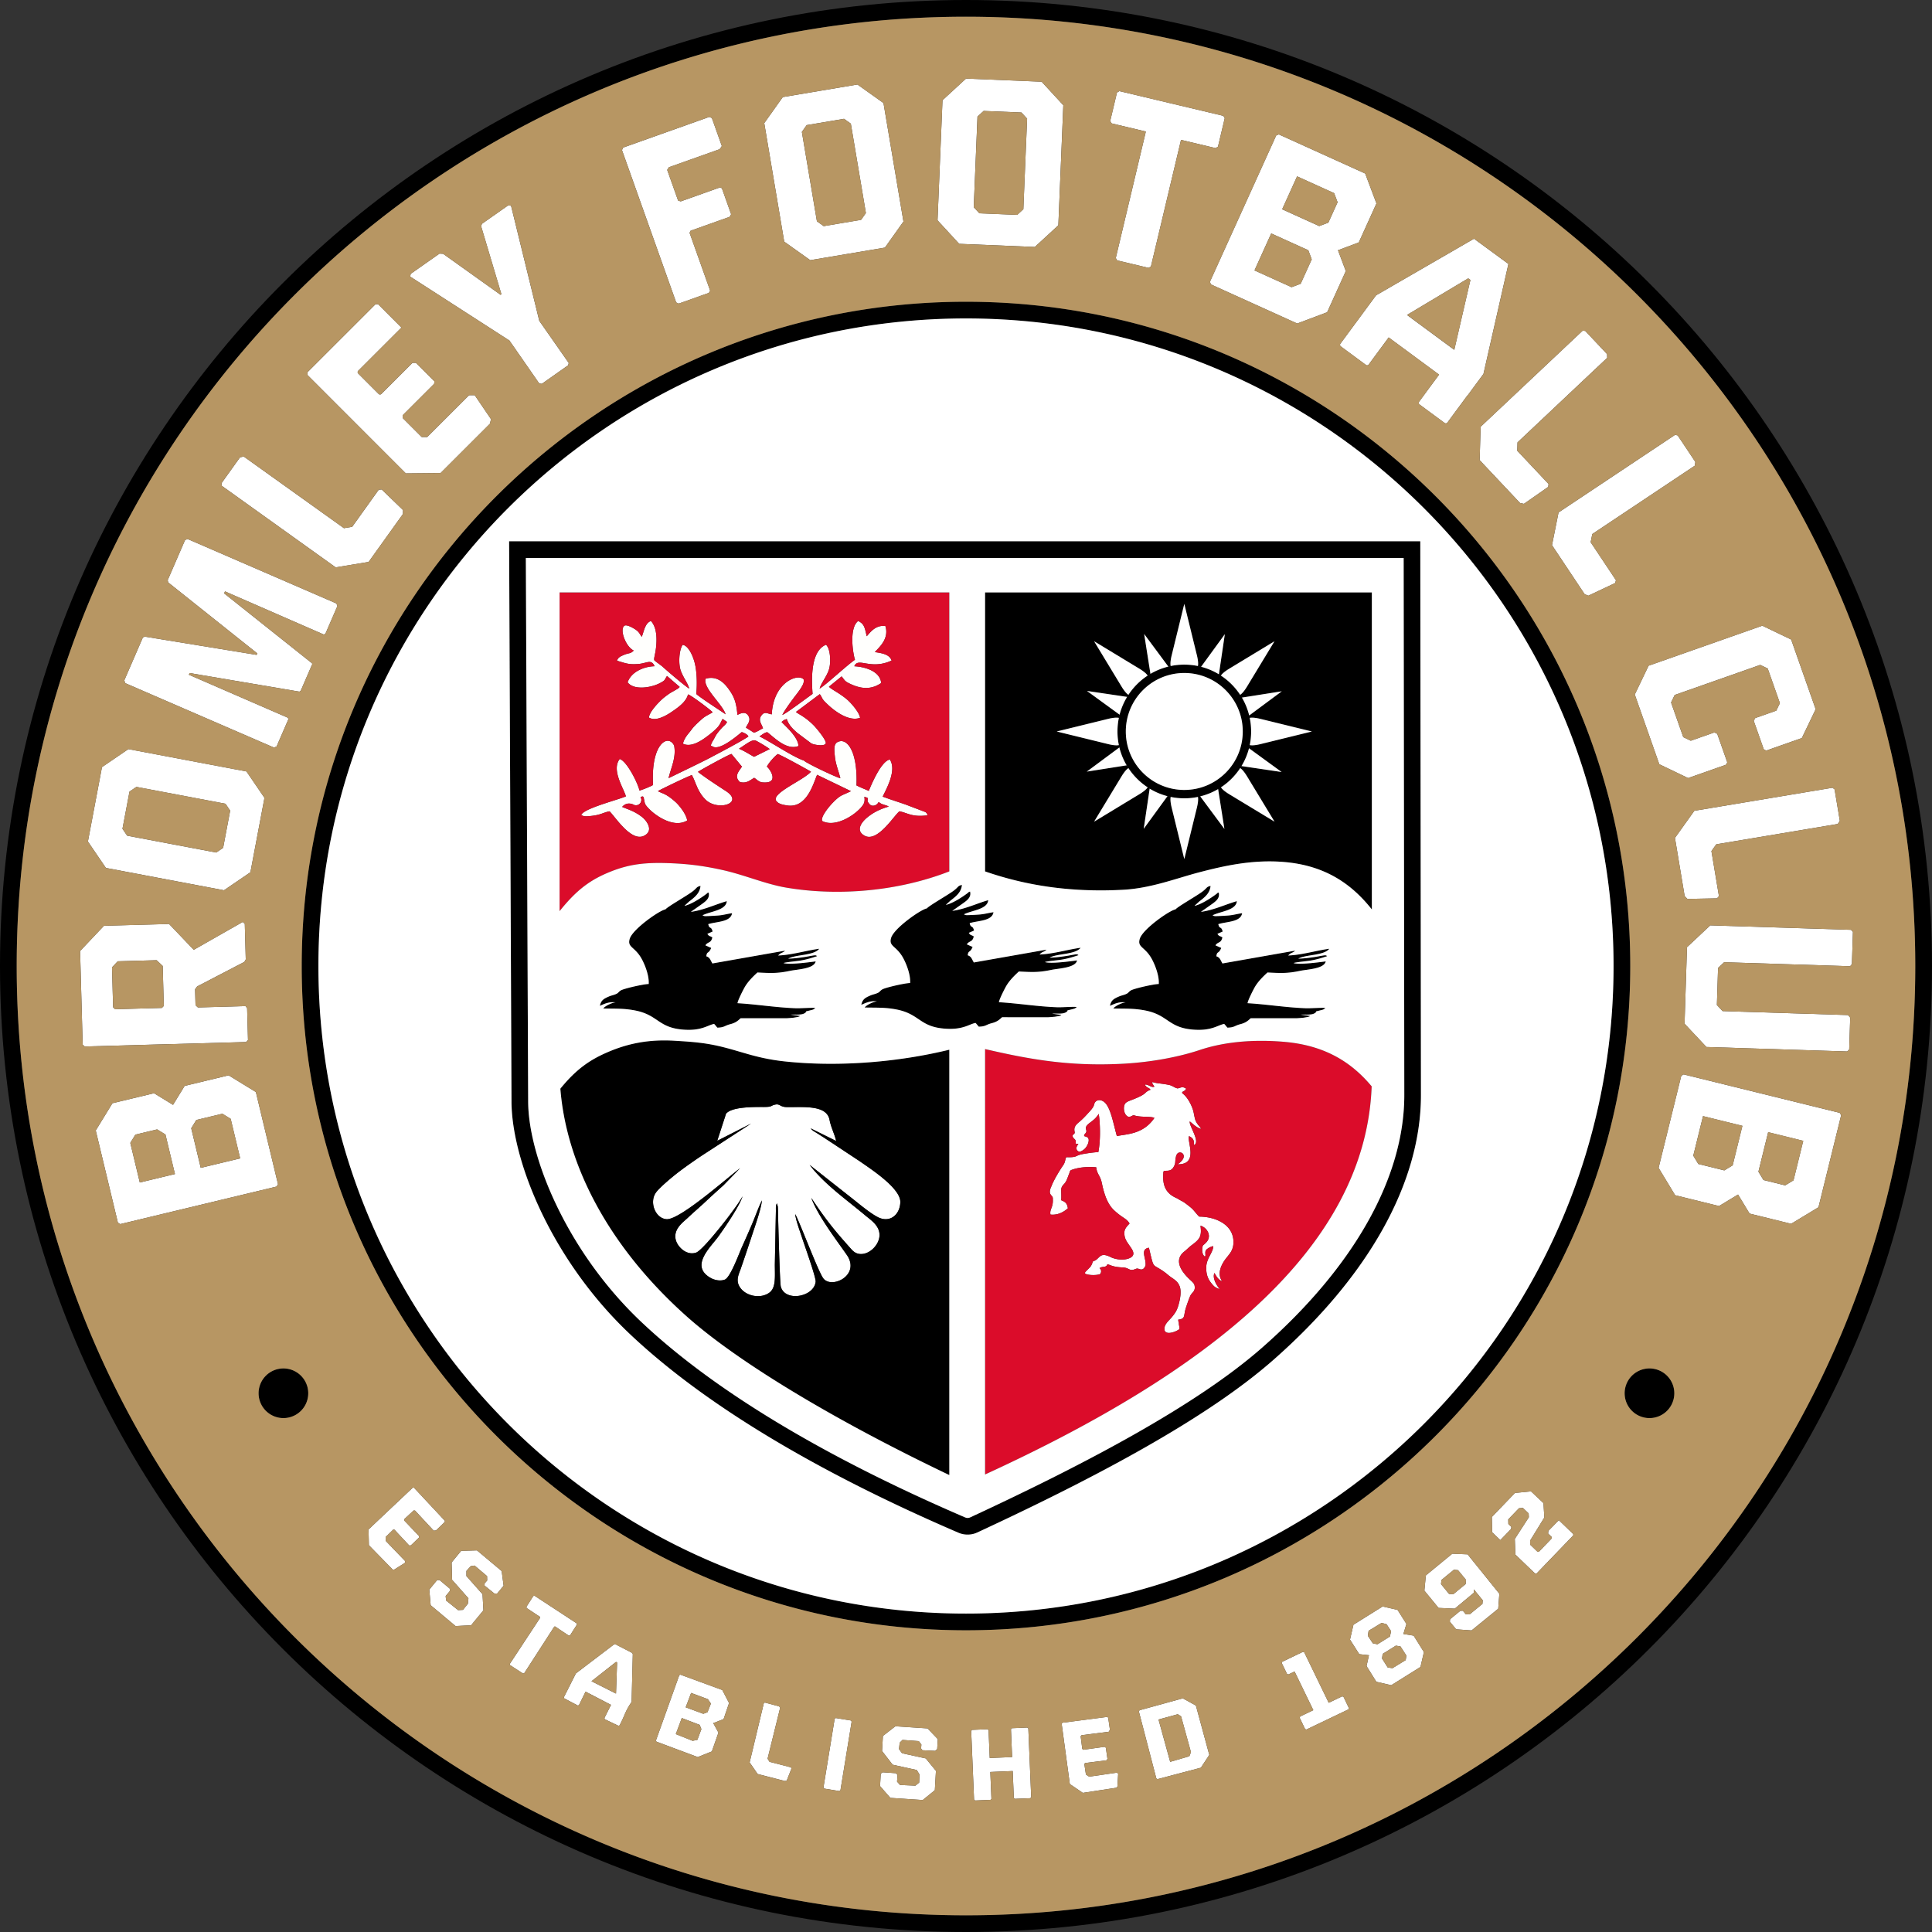
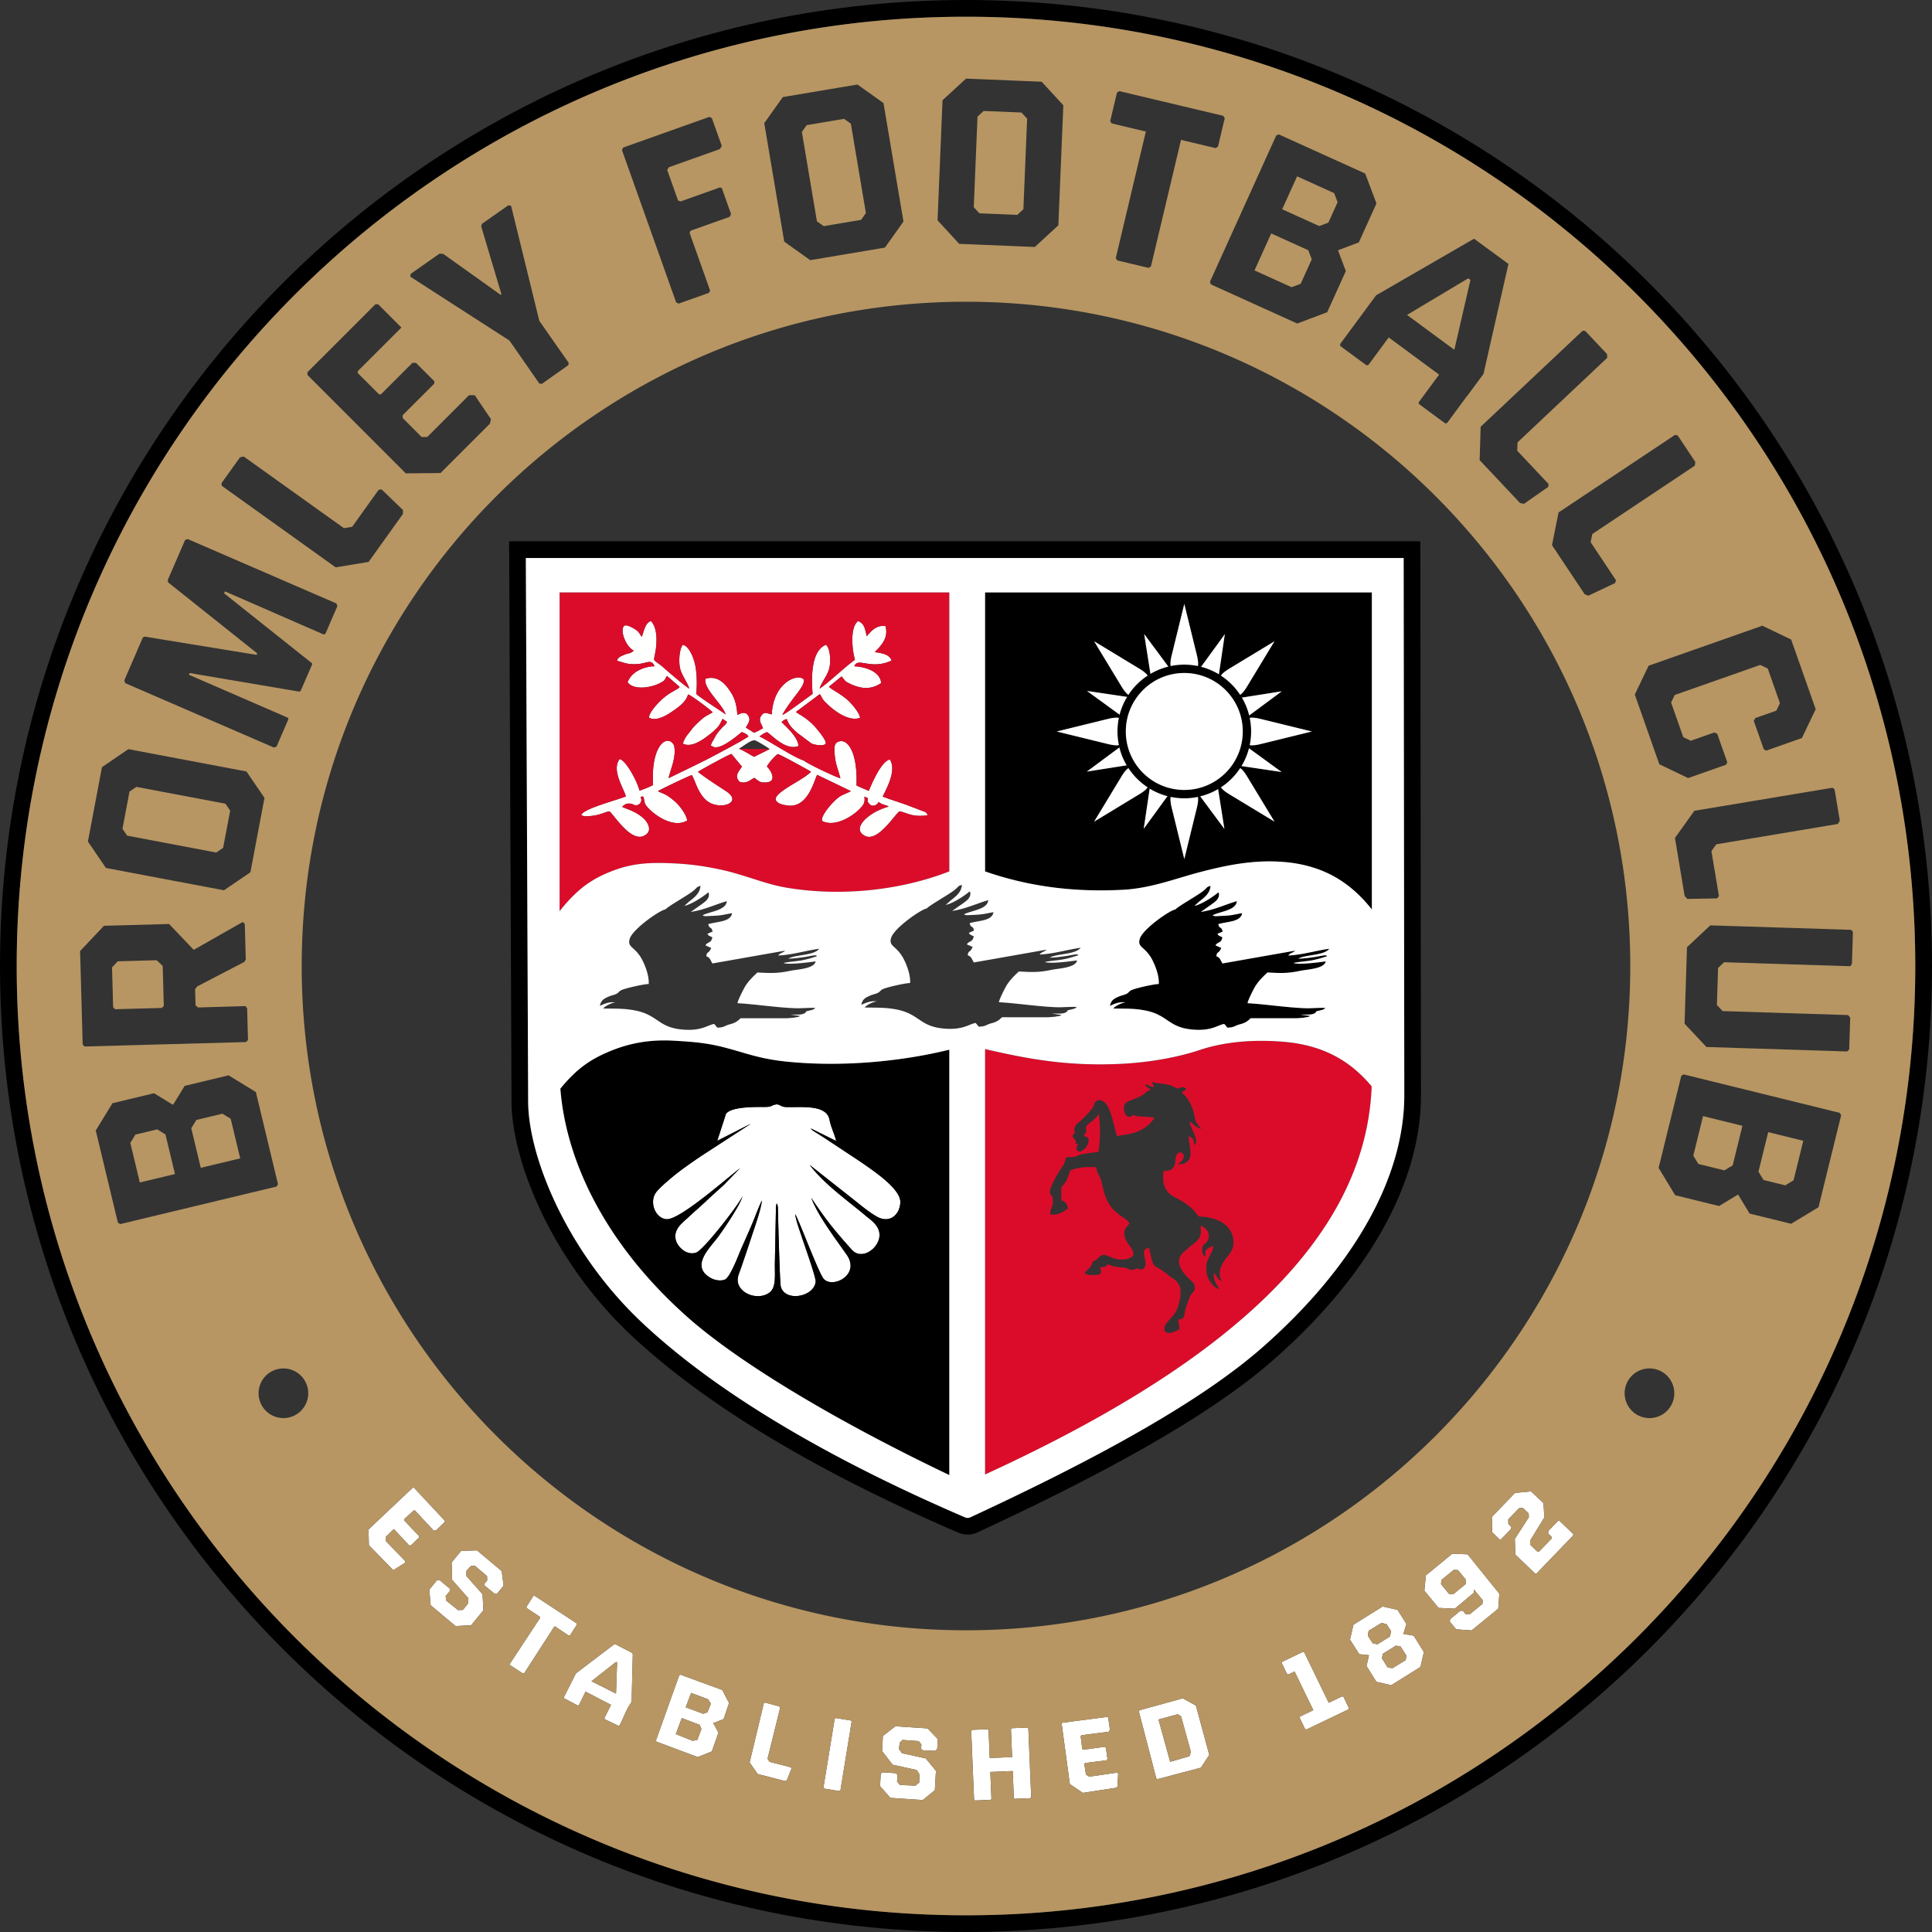
<svg xmlns="http://www.w3.org/2000/svg" width="500" height="500" fill="none">
  <rect width="100%" height="100%" fill="#333333" stroke="none" />
  <path fill="#fff" fill-rule="evenodd" d="M197.66 286.481c-2.683-.001-8.232-.068-9.76 1.727l-2.283 7.024 8.768-4.456-12.812 8.317c-2.133 1.442-4.288 2.936-6.22 4.428-1.347 1.04-4.788 3.886-5.67 5.209-1.684 2.524-.023 6.623 2.834 6.791 3.436.203 15.764-10.77 19.002-13.189l-4.313 4.437a223.013 223.013 0 0 0-4.617 4.212c-1.521 1.437-3.022 2.692-4.626 4.212-1.172 1.111-3.718 2.84-3.101 5.585.408 1.82 2.738 4.233 5.264 3.4 1.563-.516 7.143-7.637 8.391-9.299 1.092-1.456 2.807-3.712 3.646-5.28-.793 2.582-4.783 8.382-6.34 10.512-1.987 2.719-7.356 7.56-1.9 10.621.941.528 2.43.899 3.653.425 1.452-.561 3.722-6.861 4.454-8.473.9-1.986 1.777-3.982 2.63-5.988.822-1.927 1.648-4.312 2.525-6.04-.239 2.343-1.805 6.68-2.547 8.96a508.393 508.393 0 0 1-2.914 8.657c-.48 1.393-1.268 2.832-.484 4.426 1.357 2.763 5.685 3.612 7.997 1.729 1.605-1.307 1.285-4.122 1.288-7.238l.27-13.818c0-.801-.07-1.323.263-1.953l.232.818c.025.172.039.713.043.909.061 3.162.469 18.86.737 19.839 1.105 4.021 8.588 2.684 9.013-1.274.12-1.106-2.945-9.62-3.545-11.477-.509-1.57-1.561-4.363-1.751-6.004.712.852 5.894 14.738 7.266 16.588 2.127 2.873 9.754-.786 6.078-6.079-2.721-3.917-7.492-10.123-9.173-14.727 3.663 5.496 5.8 8.174 9.95 12.821.655.733 1.367 1.692 2.89 1.705 2.365.02 4.62-2.364 4.799-4.598.215-2.696-2.24-4.188-3.689-5.41-4.743-4.002-10.536-8.012-14.383-13.062l11.55 9.106c1.631 1.312 4.153 3.39 6.045 4.385 3.193 1.679 5.798-.644 5.878-3.855.09-3.614-7.753-8.644-10.49-10.569l-9.414-6.219c-.558-.345-1.023-.653-1.661-1.057-.636-.401-1.193-.652-1.647-1.252l6.605 3.272c-.441-1.891-1.311-3.41-1.721-5.496-.775-3.951-6.946-3.19-11.136-3.276-1.631-.034-1.71-.875-2.833-.659-1.391.268-.631.633-3.041.633Z" clip-rule="evenodd" />
  <path fill="#FFFFFD" fill-rule="evenodd" d="M180.195 179.583c.236-2.345.198-5.789-.44-8.152-.724-2.691-2.03-4.48-3.09-4.541-.967 1.437-1.08 4.87-.537 6.515.583 1.768 1.865 3.374 2.257 4.801-.965-.513-5.94-4.768-6.772-5.55-.5-.47-2.137-1.58-2.244-1.746-.238-.368.159-1.37.364-2.927.302-2.309.359-5.54-1.281-7.278-1.514.571-1.764 2.555-2.357 4.103-.656-.843-.653-1.274-1.778-1.985-1.176-.742-2.298-1.182-2.719-.885-1.333.94.342 5.454 2.406 6.418-.822.872-1.234.592-2.355 1.059-.993.413-1.686.662-1.972 1.581 2.177.607 2.918 1.057 5.548.839 2.208-.184 3.328-1.357 4.185.583-2.762.067-6.044 1.435-6.984 4.166 1.645 2.161 6.237 1.39 8.531.116 1.346-.747.904-.651 1.664-1.76l3.277 2.83c-.18.228-.065.123-.352.35a2.455 2.455 0 0 1-.13.098c-.038.027-.096.062-.137.088l-1.866 1.071c-.777.53-1.558 1.105-2.176 1.682-.892.832-3.197 3.183-3.287 4.644 1.883 1.166 4.806-.739 6.087-1.617 1.684-1.155 3.553-2.526 4.026-4.381.894.27 6.005 4.133 6.377 4.638-.905.562-1.896.955-2.716 1.686-.646.575-2.021 1.762-2.739 2.767-.795 1.112-1.759 1.899-2.25 3.653 2.191 1.151 5.129-1.021 6.404-1.983.853-.644 1.402-1.096 2.146-1.81 1.06-1.018 1.071-1.453 1.73-2.61l1.145.791c-.39.76-.78.926-1.325 1.52a19.1 19.1 0 0 0-1.315 1.581c-.347.482-.617 1.113-.898 1.568-1.132 1.834-.38 1.547-.327 1.592 1.822 1.474 6.731-2.926 7.678-3.641.694.238 1.477.582 1.71 1.156-1.864 1.267-7.701 4.322-9.885 5.478-2.013 1.067-7.95 3.924-10.773 5.292.573-2.568 2.031-5.333 1.44-8.43-1.547-3.153-6.077-.493-5.455 10.204-.921.528-2.581 1.141-3.5 1.458-.547-2.257-3.388-7.71-5.135-8.186-2.209 2.843 1.045 7.576 1.61 9.675-2.444 1.004-10.905 3.137-11.563 4.796.64.471 1.439.363 2.345.282 2.718-.24 3.4-.945 4.978-1.215 1.464 1.39 5.555 7.918 8.874 6.354 2.716-1.28.746-3.939-.445-4.873-1.998-1.565-3.706-1.983-5.159-2.624 1.37-1.616 3.152-.483 3.155-.482 1.552.358 2.182-1.277 1.583-2.024 1.068-.597.722.24 1.187 1.689.714 1.612 6.783 6.827 10.894 4.333-.194-1.656-2.118-3.989-3.006-4.782-2.498-2.229-3.185-2.076-4.565-2.814.449-.323 8.09-4.006 8.79-4.149.932 1.539 1.374 4.191 3.507 6.309 3.151 3.128 10.135.976 5.315-2.171-1.83-1.195-5.598-3.641-7.242-4.976.51-.41 7.924-4.482 8.673-4.639l2.705 3.279c-.706 1.146-2.2 2.511-.491 3.995 1.692.414 2.502-.419 3.663-1.099.669.389 1.062.987 2.004 1.166 4.651.5 2.175-3.347 1.282-4.062.437-.917 1.921-2.61 2.797-3.252.776.165 7.903 4.123 8.619 4.56-2.013 2.29-10.512 5.636-8.94 7.631.556.704 1.574.92 2.587 1.078 5.294.976 6.971-5.734 7.934-7.895l8.758 4.225c-.669.374-2.161.936-2.754 1.309-1.909 1.205-5.377 5.395-4.66 6.433 3.76 1.906 9.414-2.19 10.653-4.368.202-.357.405-.961.221-1.915.311.124.479.116.801.26.054.025.082.245.103.295.022.05-.153.555.025.791l.356.473c.689.915 1.98.444 2.422-.472.214.142.649.495 1.06.595.495.191 1.252.358 1.548.592-1.829.536-3.681 1.288-5.509 2.771-1.235 1.003-3.319 3.315-.76 4.753 3.342 1.878 7.584-5.152 9.043-6.302 2.251.458 3.227 1.554 7.279 1.046-.239-.843-.501-.826-1.389-1.164l-4.225-1.608c-1.993-.71-4.081-1.34-6-2.078 1.215-2.442 3.61-6.923 1.852-9.59-2.34.396-5.035 7.122-5.45 8.115-1.016-.462-2.165-.882-3.182-1.42.322-8.45-2.185-11.845-4.28-11.43-1.649.327-1.552 1.693-1.298 4.06.21 1.951.924 3.545 1.408 5.518-1.32-.325-9.066-4.042-9.423-4.577-2.679-.832-8.649-4.867-11.525-6.261.696-.392 1.09-.865 2.006-1.098 1.569 1.122 4.952 4.843 8.102 3.591-.106-2.382-3.425-5.163-4.383-6.226.668-.492.542-.512 1.355-.755.522 1.644 1.685 2.666 2.74 3.597l3.564 2.672c.525.394 3.87.99 3.791-.153-.087-.971-2.5-3.848-3.125-4.475-2.155-2.163-3.517-2.658-4.612-3.465l6.168-4.609c.4.415.492.881.834 1.366.325.461.738.82 1.097 1.172 1.881 1.844 5.638 4.636 8.509 3.58-.246-1.614-2.651-4.127-3.316-4.694-2.073-1.765-4.214-2.703-4.741-3.364l3.284-2.66c.038.04.083.102.104.129l.103.127c.594.763.67 1.006 1.662 1.502 3.242 1.62 5.819 1.679 8.368-.042-.295-3.047-4.105-4.181-6.953-4.342.972-2.468 4.151 1.076 9.648-1.477-.507-1.471-2.107-1.878-4.348-2.186 1.244-1.356 3.724-3.462 2.748-6.739-2.655-.381-4.087 1.871-4.843 2.639-.509-2.297-.652-3.209-2.214-3.955-2.398 1.866-1.344 8.409-.825 10.038-2.333 1.618-7.441 6.465-9.14 7.446.355-1.383 1.857-3.134 2.415-4.953.56-1.83.375-5.359-.763-6.378-4.338 1.703-3.65 10.176-3.482 12.725-2.246 1.6-6.96 5.18-7.833 5.429.715-1.373 2.023-3.135 2.979-4.428.734-.991 2.572-3.164 2.571-4.245-.001-.468.063-.545-.389-.788-1.863-1.004-7.488 1.458-7.888 9.322-1.175-.18-1.872-.91-2.756.407-.81 1.205.231 2.24.49 3.21-.857.365-1.284.813-2.343 1.125l-2.079-1.315c.445-.997 1.429-1.887.562-3.155-.719-1.052-1.837-.605-2.764-.12-.286-3.573-1.026-4.975-2.315-6.76-.961-1.331-2.888-3.551-5.924-2.606-.755 2.358 4.445 6.663 5.183 9.198-1.617-1.123-6.963-4.565-7.592-5.274Zm11.048 14.198c1.962-1.282 3.192-2.275 4.095-2.191.418.038 3.412 1.878 3.869 2.273l-4.034 1.991c-.213-.012-2.573-1.576-3.93-2.073Z" clip-rule="evenodd" />
  <path fill="#000" fill-rule="evenodd" d="M304.213 235.356c-1.412.165-8.497 5.086-9.247 7.618-.67 2.262 1.303 1.972 3.076 5.136.854 1.523 2.001 4.422 1.841 6.551-1.276.003-6.554 1.193-7.267 1.69-.757.527-.483.621-1.348.973-.552.224-1.121.32-1.7.575-1.314.579-2.011.954-2.318 2.407 1.296-.569 2.327-1.067 4.063-.897-.804.055-2.669.862-3.185 1.591 3.088.064 5.251-.059 8.156.494 6.245 1.189 5.964 4.617 12.984 5.002 4.404.241 5.875-1.194 7.551-1.505.357.378.535.624.821.965 1.851-.037 1.834-.505 3.32-.887 1.429-.367 1.952-.847 2.721-1.555l11.856.012a49.284 49.284 0 0 0 1.818-.142l1.165-.2c.606-.214.254-.062.526-.26l-2.417-.328c1.13-.093 2.785.187 3.656-.406.866-.591-.537-.227 1.381-.706.719-.18.824-.17 1.329-.588-.33-.176-3.909.079-4.903.045-5.222-.18-10.096-1.008-15.226-1.312.071-.753 1.599-3.738 2.011-4.402.834-1.343 2.017-2.513 3.151-3.549 3.498.18 5.148.266 8.433-.424 1.883-.394 6.22-.508 6.634-2.443-1.635.215-6.873.933-8.331.419.878-.266 3.333-.449 4.495-.654 1.734-.305 2.77-.661 4.208-1.117-.403-.268-.071-.193-.751-.218-.007 0-.947.158-.972.163-.578.12-1.159.221-1.744.305-1.277.189-2.669.374-4.007.385 2.004-1.115 6.593-.741 8.022-2.553-3.481.47-6.755 1.543-10.621 1.751.65-.805 1.08-.567 1.793-1.264l-18.825 3.315c-.041-.056-.084-.22-.101-.183l-.187-.35c-.254-.484-.486-1.091-1.284-1.316.184-1.454.568-.492 1.257-2.153-.058-.041-.154-.156-.189-.102l-1.299-.584c.662-1.024 1.442-.459 1.798-2.059-.803-.492-.773-.177-1.293-.914l1.361-.598c-.371-1.508-.825-.501-1.128-1.918 2.249-.69 5.794-.527 6.162-2.826-1.303.17-2.245.491-3.718.604-.613.046-1.226.082-1.84.107-.227.011-.967.05-1.147.04-.174-.01-.472.069-.935-.212 2.036-1.038 6.1-1.266 6.272-3.659-2.963.852-5.988 2.324-9.304 2.773l2.887-2.032c.845-.627 2.123-1.465 1.722-2.967-.643.203-.056-.039-.635.394-1.48 1.108-3.8 2.608-5.585 3.048.035-.055.099-.199.121-.157l1.022-.935c1.511-1.169 2.8-2.176 2.97-4.069-1.178.264-.784.506-2.261 1.581-1.564 1.139-6.318 3.834-6.815 4.5Z" clip-rule="evenodd" />
-   <path fill="#fff" fill-rule="evenodd" d="m307.911 290.222.022.021c.74.533 1.635 1.579 2.927 1.912-.354-.692-1.079-1.122-1.523-2.345-.296-1.013-.346-1.843-.668-2.782-.537-1.573-1.556-3.286-2.676-4.085-.331-.538.828-.457.95-1.218-1.176-.843-1.847.198-2.454-.122-.433-.097-1.148-.638-1.795-.79-1.443-.338-3.16-.433-3.903-.638-.251-.068-.545-.139-.594-.101-.136.105.319.826.557 1.148-.736.366-1.572-.64-2.416-.531.139.754 1.23.844 1.396 1.346-1.916.731-.45.923-4.706 2.571-.774.3-1.5.529-1.828.981-.546.751-.426 2.402.34 3.129.878.835 1.455-.268 2.033-.056 1.512.552 4.33.18 5.183.658-2.93 4.32-7.273 4.142-9.714 4.702-.986-3.535-1.684-7.845-3.487-8.978-1.078-.678-2.142-.259-2.383.74-.151.624-.326.814-.68 1.279-.323.427-.671.772-.993 1.127-.732.808-1.331 1.432-2.156 2.137-1.332 1.043-1.423 1.719-1.221 2.675.111.525-.608.556-.535 1.009.14.869 1.014.654.796 1.914.219.212.794.076.671.216-.817.928-.453 1.667.159 1.886.47.159 1.355-.532 1.632-.843.36-.413.631-.896.796-1.418.559-1.881-1.088-1.489-1.066-1.85-.026-.099.094-.363.21-.477 1.145-1.132-.942-1.262 1.415-2.977.813-.592 1.563-1.223 2.139-2.197.3 1.68.604 6.393-.098 9.898-1.312.056-2.963.31-4.263.551-1.905.419-1.052.843-4.039.763-.172.357-.216.643-.311 1.006a3.119 3.119 0 0 1-.515 1.129c-.573.81-2.333 3.596-2.996 5.355-1.178 2.504.502 2.184.347 3.325.15 2.243-.886 2.653-.603 4.033 1.935.222 3.515-.729 4.504-1.62-.204-1.263-.598-1.625-1.724-2.087.13-2.833-.377-3.049.741-4.201.688-.708.968-1.871 1.286-2.59.18-.408.147-.882.62-1.046.572-.198 2.642-.989 6.412-.688.225 1.913 1.029 2.018 1.464 4.135.786 3.819 1.848 5.766 3.167 6.999 2.164 2.024 3.188 2.045 3.996 3.417-1.115 1.153-1.381 1.71-1.331 2.551-.025 1.222.528 2.007 1.097 2.841.633.996 2.255 2.673.248 3.564-1.538.674-3.681.357-4.955-.29-.846-.43-1.653-.63-2.165-.459-.908.304-1.309 1.392-2.27 1.504-.213.131-.302 1.016-.894 1.637-.769.809-1.325 1.254-1.289 1.495.234.538 2.768.635 3.781.31.337-.052.739-1.062.006-1.607.284-.186.613-.294.952-.312.531-.046.927-.156 1.09-.699.795.211 1.375.644 3.252.791 1.329.097 1.424.055 2.308.487 1.098.539 1.565-.174 2.224-.152.485.015 1.391.876 2.08-.786.245-1.82-1.524-4.232.877-4.597 1.488 6.113.6 3.688 4.437 6.595l.722.598c1.01.835 2.21 1.261 2.796 2.774.506 1.343.12 3.351-.273 4.743-.467 1.653-.938 2.245-1.837 3.349-.877.985-2.177 2.025-1.74 3.451.566 1.12 2.955.213 3.774-.446.069-.434-.068-.851-.121-1.287-.028-.235.037-.392-.107-.58l-.07-.594c1.942-.213 1.342-.993 1.965-2.976.247-.784.779-2.317 1.114-3.098.452-1.051 1.508-1.204 1.128-2.864-.135-.59-.88-1.093-1.698-1.927-3.151-3.213-2.679-5.41-.907-6.783.583-.451 1.21-1.127 1.874-1.617 2.101-1.55 2.663-2.292 2.283-5.039 1.101.228 2.484 1.616 2.12 3.202-.205.896-.974 1.434-1.459 1.889-.171.16-.553 2.198.469 2.884.44-.249-.287-1.391.602-1.95.399-.345 1.065-.651 1.545-.747.136 1.425-1.667 3.075-1.773 5.278-.118 2.478.747 3.775 1.926 5.013.353.372 1.073.719 1.539.808-.987-1.184-1.909-2.988-1.342-4.162.544 1.016 1.107 1.863 2.006 2.144-1.46-1.885-.18-4.285.689-5.518 1.039-1.475 2.422-2.415 2.192-5.177-.344-4.124-4.766-6.015-8.856-6.029-1.118-1.119-1.216-1.621-2.554-2.669-2.151-1.685-1.335-.921-3.138-2.055-2.666-1.116-3.962-2.993-3.543-6.918.385-.555 1.75.331 2.64-1.222.622-1.085.285-1.367.57-2.512.251-1.485 1.339-1.354 1.732-.968.427.419.733 1.372-1.265 2.81 5.475.062 2.41-5.802 2.923-7.287 1.434.599 1.284 1.551 1.301 2.305 1.78-.793-1.348-5.008-1.091-6.118Z" clip-rule="evenodd" />
-   <path fill="#000" fill-rule="evenodd" d="M239.869 235.099c-1.412.165-8.497 5.085-9.246 7.617-.67 2.262 1.303 1.972 3.076 5.136.853 1.523 2 4.422 1.84 6.552-1.276.003-6.554 1.192-7.267 1.689-.756.526-.483.621-1.348.973-.552.224-1.121.32-1.7.575-1.313.579-2.011.955-2.318 2.406 1.296-.568 2.327-1.066 4.063-.896-.803.055-2.669.862-3.185 1.591 3.089.064 5.252-.06 8.156.494 6.246 1.189 5.965 4.618 12.984 5.003 4.404.24 5.875-1.195 7.552-1.505.356.377.535.623.82.964 1.851-.037 1.834-.504 3.32-.887 1.429-.367 1.952-.847 2.722-1.555l11.855.013a51.28 51.28 0 0 0 1.818-.143l1.165-.2c.606-.214.255-.062.527-.26l-2.417-.327c1.129-.094 2.785.186 3.655-.408.867-.59-.537-.226 1.382-.705.718-.18.823-.17 1.328-.588-.33-.176-3.909.079-4.903.045-5.222-.179-10.095-1.008-15.226-1.313.071-.751 1.599-3.737 2.011-4.401.835-1.343 2.017-2.513 3.151-3.549 3.498.18 5.148.266 8.433-.424 1.883-.395 6.22-.509 6.635-2.442-1.636.214-6.874.932-8.331.418.877-.266 3.332-.449 4.495-.654 1.733-.305 2.77-.661 4.207-1.117-.403-.268-.071-.192-.75-.217-.008-.001-.948.157-.972.162-.579.12-1.16.222-1.745.305-1.277.189-2.669.374-4.008.385 2.005-1.115 6.595-.741 8.023-2.553-3.48.471-6.755 1.543-10.621 1.751.651-.805 1.081-.568 1.793-1.264l-18.825 3.315c-.041-.056-.084-.22-.1-.183l-.187-.35c-.255-.484-.487-1.091-1.285-1.317.184-1.453.567-.491 1.257-2.151-.059-.042-.154-.158-.189-.103l-1.299-.584c.663-1.024 1.442-.459 1.798-2.058-.803-.493-.772-.178-1.292-.915l1.36-.599c-.37-1.507-.825-.501-1.128-1.917 2.25-.689 5.794-.527 6.163-2.826-1.304.17-2.245.492-3.719.603-.612.047-1.226.083-1.839.109-.228.01-.967.049-1.148.039-.174-.009-.472.069-.934-.213 2.035-1.037 6.099-1.266 6.271-3.659-2.963.853-5.988 2.325-9.304 2.774l2.886-2.032c.847-.627 2.124-1.465 1.722-2.967-.642.203-.055-.039-.633.394-1.48 1.109-3.8 2.608-5.586 3.049.036-.056.099-.2.121-.158l1.023-.935c1.51-1.169 2.8-2.176 2.969-4.07-1.178.265-.784.507-2.261 1.582-1.564 1.139-6.318 3.834-6.815 4.501ZM172.213 235.356c-1.412.165-8.497 5.086-9.247 7.618-.67 2.262 1.303 1.972 3.076 5.136.854 1.523 2.001 4.422 1.841 6.551-1.276.003-6.554 1.193-7.267 1.69-.757.527-.483.621-1.348.973-.552.224-1.121.32-1.7.575-1.314.579-2.011.954-2.318 2.407 1.296-.569 2.327-1.067 4.063-.897-.804.055-2.669.862-3.185 1.591 3.088.064 5.251-.059 8.156.494 6.245 1.189 5.965 4.617 12.984 5.002 4.404.241 5.875-1.194 7.551-1.505.357.378.535.624.821.965 1.851-.037 1.834-.505 3.32-.887 1.429-.367 1.952-.847 2.721-1.555l11.856.012a49.284 49.284 0 0 0 1.818-.142l1.165-.2c.606-.214.254-.062.526-.26l-2.417-.328c1.13-.093 2.785.187 3.656-.406.866-.591-.537-.227 1.381-.706.719-.18.824-.17 1.329-.588-.33-.176-3.909.079-4.903.045-5.222-.18-10.096-1.008-15.226-1.312.07-.753 1.599-3.738 2.011-4.402.834-1.343 2.017-2.513 3.151-3.549 3.498.18 5.148.266 8.433-.424 1.883-.394 6.22-.508 6.634-2.443-1.635.215-6.873.933-8.331.419.877-.266 3.333-.449 4.495-.654 1.734-.305 2.77-.661 4.208-1.117-.403-.268-.071-.193-.751-.218-.007 0-.947.158-.972.163-.578.12-1.159.221-1.744.305-1.277.189-2.669.374-4.008.385 2.005-1.115 6.594-.741 8.023-2.553-3.481.47-6.755 1.543-10.621 1.751.65-.805 1.08-.567 1.793-1.264l-18.825 3.315c-.041-.056-.084-.22-.101-.183l-.187-.35c-.254-.484-.486-1.091-1.284-1.316.184-1.454.568-.492 1.257-2.153-.058-.041-.154-.156-.189-.102l-1.299-.584c.662-1.024 1.442-.459 1.798-2.059-.803-.492-.773-.177-1.293-.914l1.361-.598c-.371-1.508-.825-.501-1.128-1.918 2.249-.69 5.794-.527 6.162-2.826-1.303.17-2.245.491-3.718.604-.613.046-1.226.082-1.84.107-.227.011-.967.05-1.147.04-.174-.01-.472.069-.935-.212 2.036-1.038 6.1-1.266 6.272-3.659-2.963.852-5.988 2.324-9.304 2.773l2.887-2.032c.845-.627 2.123-1.465 1.721-2.967-.642.203-.055-.039-.634.394-1.48 1.108-3.8 2.608-5.585 3.048.035-.055.099-.199.121-.157l1.022-.935c1.511-1.169 2.8-2.176 2.97-4.069-1.178.264-.784.506-2.261 1.581-1.564 1.139-6.318 3.834-6.815 4.5Z" clip-rule="evenodd" />
  <path fill="#fff" fill-rule="evenodd" d="m107.139 385.021 7.982 8.543-.007.317-2.278 2.195-.59.056-4.84-5.205-.363-.018-2.406 2.237-.011.367 3.82 4.016-.01.395-2.095 2.019-.436.029-3.824-4.103-.317-.007-1.968 1.922.04 1.003 5.025 5.225-.042.435-2.815 1.772-.392-.038-6.141-6.288-.096-4.07 11.446-10.809.318.007ZM138.334 412.974l10.913 7.15.068.309-1.792 2.808-.31.068-3.56-2.382-.2.035-7.79 12.072-.308.068-3.357-2.172-.068-.308 7.822-11.883-.049-.327-3.403-2.253-.067-.309 1.792-2.808.309-.068ZM153.073 435.105l6.351 3.194.281-8.049-.278-.145-6.354 5Zm6.147-9.596 4.357 2.25.191.32-.308 12.363c-1.73 2.529-1.678 3.349-3.115 6.089l-.303.094-3.526-1.694-.094-.302 1.708-3.415-6.587-3.423-1.709 3.501-.302.094-3.501-1.852-.093-.302c1.059-2.018 2.05-4.141 3.109-6.159l9.932-7.551.241-.013ZM178.856 438.127l4.345 1.614.778 1.143-.888 2.243-1.08.399-4.555-1.677 1.4-3.722Zm-2.412 6.497 4.635 1.771.435 1.102-1.029 2.76-1.228.262-4.356-1.74 1.543-4.155Zm8.147 1.321 1.341 2.449-1.705 4.869-3.648 1.464-10.698-3.994-.131-.287 6.046-16.917.288-.131 10.838 3.971 1.757 3.372-1.417 4.159-2.671 1.045ZM197.949 440.614l3.705 1.001.249.354-3.253 13.168.494.811 5.547 1.437.148.3-1.22 3.091-.425.162-7.113-1.83-2.073-2.997 3.676-15.354.265-.143ZM274.947 445.844l11.594-1.509.254.189.457 3.131-.298.512-7.05.901-.227.285.415 3.258.293.222 5.489-.764.316.238.419 2.88-.23.371-5.563.717-.19.254.415 2.718.838.552 7.176-1.038.329.288-.201 3.32-.259.296-8.689 1.327-3.364-2.294-2.113-15.6.189-.254ZM123.439 401.234l6.392 5.353.503 3.79-1.653 2.013-.702.036-2.562-2.069v-.572l.665-.765-.027-1.118-3.226-2.739-1.005.157-1.117 1.23v1.328l4.168 4.704.236 4.152-3.187 3.878-4.025.208-6.442-5.393-.355-4.037 2.037-2.48.655.031 2.605 2.194.043.598-1.105 1.318.115 1.163 3.112 2.487 1.25-.072 1.299-1.626.116-1.368-4.23-4.786-.123-4.485 2.475-3.012 4.088-.118ZM216.007 444.833l-2.898 17.763.21.291 3.898.636.292-.21 2.898-17.762-.21-.293-3.898-.635-.292.21ZM231.734 446.758l8.319.555 2.641 2.764-.149 2.6-.545.443-3.289-.16-.337-.462.085-1.011-.681-.887-4.219-.31-.72.72-.178 1.652.783 1.073 6.141 1.342 2.639 3.214-.288 5.011-3.128 2.542-8.383-.557-2.667-3.052.183-3.204.547-.362 3.398.236.387.459-.115 1.715.778.872 3.98.173.968-.795.09-2.079-.713-1.173-6.239-1.372-2.743-3.549.222-3.892 3.233-2.506ZM261.879 447.258l3.988-.167.265.243.743 17.773-.243.265-3.988.166-.265-.244-.291-6.952-5.795.242.291 6.953-.244.265-3.988.167-.265-.244-.743-17.772.243-.264 3.989-.167.264.243.302 7.205 5.795-.242-.301-7.205.243-.265ZM299.824 445.012l4.985-1.372.854.553 2.549 9.259-.415 1.066-4.958 1.442-3.015-10.948Zm-4.912-2.399 11.19-3.081 3.392 1.858 3.471 12.78-2.183 3.312-11.215 2.956-.312-.178-4.521-17.335.178-.312ZM336.476 444.226l3.412-1.634-4.854-10.011-1.605.769-.34-.119-1.37-2.826.119-.338 5.36-2.568.339.12 6.334 13.065 3.488-1.671.339.119 1.397 2.917-.119.34-10.883 5.213-.339-.12-1.397-2.917.119-.339ZM354.196 422.039l3.37-2.043 1.27.353 1.181 1.791-.314 1.394-3.219 2.01-1.207-.263-1.286-1.955.205-1.287Zm3.63 5.99 3.423-2.139 1.2.212 1.524 2.369-.177 1.159-3.427 2.092-1.235-.185-1.462-2.314.154-1.194Zm-7.552-7.555 7.56-4.724 3.855.891 2.293 3.63-.784 2.604 2.652.426 2.658 4.253-.891 3.855-7.561 4.724-3.855-.89-2.54-4.067.626-2.808-2.509-.272-2.395-3.767.891-3.855ZM369.011 407.714l6.84-5.617 3.96.164 8.218 10.189-.292 3.887-6.896 5.616-3.995-.291-1.631-1.986.078-.637 2.634-2.159.667-.017.737.897 1.005.039 3.32-2.713.078-.941-2.315-2.819-.014.902-4.913 4.089-4.193-.192-3.674-4.473.386-3.938Zm4.027 1.182 3.224-2.648 1.074.106 2.075 2.526-.106 1.074-3.224 2.648-1.074-.106-2.075-2.526.106-1.074ZM386.094 392.584l5.978-6.212 4.15-.413 3.228 3.047.224 3.719-3.674 5.97.021 1.079 1.888 1.817.36-.007 3.321-3.451-.007-.36-.938-.903.091-.7 2.686-2.757 3.726 3.586.007.36-9.506 9.876-.36.007-5.115-4.923-.138-4.048 3.633-5.617-.053-.978-1.497-1.44-1.01.093-2.779 2.887.03 1.183.782.751-.081.553-2.779 2.87-2.113-2.034-.075-3.955Z" clip-rule="evenodd" />
  <path fill="#000" fill-rule="evenodd" d="M363.271 144.405h-227.18l.601 140.714c.032 7.65 2.901 18.223 8.534 29.226 4.88 9.53 11.823 19.336 20.786 27.799 9.946 9.391 22.025 18.055 35.034 25.913 15.597 9.422 32.523 17.677 48.715 24.64.229.098.463.146.685.145.217-.002.437-.052.642-.146 15.399-7.142 30.125-14.461 43.089-21.834 12.918-7.347 24.094-14.749 32.449-22.084 11.993-10.53 21.206-21.596 27.422-32.694 6.199-11.069 9.401-22.146 9.389-32.72l-.166-138.959Zm-229.343-4.324h233.645l.003 2.161.167 141.122c.014 11.333-3.372 23.124-9.929 34.831-6.445 11.505-15.969 22.955-28.351 33.826-8.593 7.544-20.006 15.11-33.157 22.59-13.105 7.453-27.933 14.824-43.411 22.004a5.87 5.87 0 0 1-2.415.533 6.037 6.037 0 0 1-2.426-.482c-16.345-7.029-33.448-15.373-49.238-24.911-13.242-7.998-25.567-16.844-35.76-26.469-9.336-8.816-16.574-19.04-21.664-28.982-5.944-11.61-8.972-22.897-9.008-31.169l-.609-142.884-.009-2.17h2.162Z" clip-rule="evenodd" />
  <path fill="#000" fill-rule="evenodd" d="M187.908 288.215c1.528-1.794 7.077-1.728 9.76-1.727 2.41 0 1.65-.364 3.041-.633 1.123-.216 1.202.626 2.834.659 4.189.087 10.36-.675 11.135 3.275.41 2.087 1.28 3.607 1.721 5.497l-6.605-3.272c.454.6 1.012.851 1.647 1.252.638.403 1.103.712 1.661 1.057l9.414 6.218c2.737 1.925 10.58 6.956 10.49 10.57-.08 3.21-2.685 5.534-5.878 3.855-1.892-.995-4.414-3.073-6.045-4.385l-11.55-9.106c3.847 5.049 9.64 9.06 14.384 13.062 1.448 1.222 3.903 2.714 3.688 5.409-.179 2.235-2.434 4.62-4.799 4.599-1.523-.014-2.235-.973-2.89-1.705-4.15-4.646-6.287-7.325-9.95-12.821 1.681 4.605 6.452 10.81 9.173 14.727 3.677 5.293-3.95 8.952-6.078 6.08-1.372-1.851-6.554-15.737-7.266-16.589.19 1.64 1.242 4.434 1.751 6.004.6 1.857 3.665 10.37 3.546 11.478-.426 3.957-7.909 5.293-9.013 1.273-.268-.979-.677-16.676-.738-19.84a11.943 11.943 0 0 0-.043-.908l-.232-.818c-.333.63-.263 1.152-.263 1.953l-.27 13.818c-.002 3.116.317 5.932-1.288 7.238-2.312 1.882-6.64 1.034-7.997-1.729-.784-1.595.004-3.032.485-4.426a526.64 526.64 0 0 0 2.914-8.657c.742-2.279 2.307-6.617 2.546-8.96-.877 1.728-1.702 4.113-2.525 6.041a281.299 281.299 0 0 1-2.63 5.987c-.732 1.611-3.002 7.912-4.454 8.473-1.223.474-2.712.103-3.653-.425-5.456-3.061-.087-7.903 1.9-10.621 1.557-2.129 5.547-7.93 6.341-10.512-.84 1.568-2.555 3.825-3.647 5.28-1.248 1.663-6.828 8.783-8.391 9.299-2.526.834-4.855-1.579-5.264-3.4-.617-2.746 1.929-4.474 3.101-5.584 1.604-1.521 3.105-2.776 4.626-4.213a228.544 228.544 0 0 1 4.617-4.212l4.313-4.437c-3.238 2.42-15.566 13.392-19.002 13.19-2.857-.168-4.518-4.268-2.834-6.792.882-1.323 4.323-4.169 5.67-5.208 1.932-1.493 4.087-2.987 6.22-4.429l12.812-8.316-8.767 4.455 2.282-7.024Zm-30.461-15.986c-4.849 2.063-8.336 4.511-12.424 9.522 1.593 20.125 12.81 41.221 32.731 58.968 12.994 11.576 37.742 26.621 67.933 41.031V271.666c-12.539 3.077-27.915 4.544-42.232 3.069-7.257-.747-10.844-2.374-16.451-3.774-4.538-1.134-8.103-1.352-12.449-1.614-6.691-.403-12.044.727-17.108 2.882Z" clip-rule="evenodd" />
  <path fill="#DB0C2A" fill-rule="evenodd" d="M195.182 201.299c-1.162.68-1.972 1.514-3.664 1.099-1.708-1.485-.215-2.848.492-3.995l-2.705-3.279c-.749.156-8.163 4.229-8.674 4.639 1.644 1.335 5.413 3.782 7.242 4.976 4.82 3.146-2.163 5.299-5.314 2.171-2.134-2.118-2.576-4.77-3.508-6.309-.7.143-8.341 3.826-8.789 4.149 1.38.738 2.066.585 4.565 2.814.888.794 2.811 3.126 3.005 4.782-4.11 2.494-10.18-2.721-10.893-4.333-.465-1.448-.119-2.285-1.187-1.689.598.746-.032 2.383-1.584 2.024-.003 0-1.785-1.135-3.155.482 1.454.64 3.162 1.058 5.159 2.625 1.192.933 3.162 3.592.445 4.872-3.319 1.565-7.409-4.964-8.872-6.354-1.58.27-2.262.975-4.98 1.215-.905.08-1.704.189-2.345-.281.66-1.659 9.12-3.793 11.565-4.797-.565-2.099-3.82-6.832-1.611-9.675 1.746.476 4.588 5.93 5.135 8.185.918-.316 2.578-.93 3.5-1.457-.622-10.697 3.907-13.357 5.454-10.203.592 3.097-.867 5.861-1.439 8.43 2.822-1.37 8.76-4.226 10.773-5.292 2.183-1.157 8.02-4.211 9.885-5.479-.233-.574-1.017-.917-1.711-1.156-.946.715-5.856 5.115-7.677 3.642-.054-.046-.805.241.326-1.593.281-.454.552-1.086.9-1.568.383-.532.907-1.137 1.314-1.581.545-.594.935-.76 1.325-1.52l-1.144-.79c-.66 1.156-.672 1.592-1.732 2.61-.743.713-1.292 1.165-2.146 1.809-1.274.962-4.212 3.134-6.402 1.983.49-1.753 1.453-2.541 2.248-3.652.719-1.005 2.094-2.193 2.739-2.768.821-.731 1.811-1.124 2.717-1.685-.372-.506-5.483-4.369-6.377-4.638-.472 1.855-2.342 3.226-4.027 4.381-1.28.877-4.203 2.782-6.086 1.616.089-1.461 2.395-3.811 3.286-4.644.62-.577 1.4-1.152 2.177-1.682l1.865-1.07.138-.088.13-.099c.286-.227.171-.123.352-.35l-3.277-2.83c-.76 1.109-.318 1.013-1.665 1.76-2.293 1.274-6.885 2.046-8.53-.116.94-2.732 4.221-4.098 6.983-4.165-.857-1.942-1.977-.767-4.183-.585-2.631.218-3.373-.231-5.55-.837.286-.92.98-1.168 1.972-1.582 1.121-.467 1.534-.187 2.355-1.058-2.064-.965-3.738-5.479-2.406-6.418.421-.298 1.544.143 2.719.885 1.126.71 1.123 1.142 1.779 1.984.592-1.548.843-3.531 2.356-4.104 1.64 1.74 1.585 4.97 1.281 7.28-.204 1.556-.601 2.558-.364 2.925.108.167 1.745 1.277 2.245 1.748.831.781 5.807 5.037 6.771 5.549-.392-1.427-1.673-3.032-2.257-4.802-.542-1.644-.43-5.077.537-6.515 1.062.063 2.367 1.851 3.092 4.543.636 2.362.675 5.807.439 8.152.628.708 5.975 4.15 7.591 5.273-.738-2.535-5.938-6.84-5.183-9.198 3.037-.945 4.963 1.275 5.925 2.607 1.288 1.783 2.029 3.186 2.315 6.759.926-.484 2.045-.932 2.763.119.867 1.269-.116 2.159-.562 3.155l2.079 1.315c1.059-.311 1.486-.759 2.343-1.124-.259-.97-1.3-2.006-.49-3.21.885-1.317 1.582-.586 2.756-.406.4-7.865 6.026-10.327 7.889-9.323.452.243.387.321.388.788.002 1.08-1.837 3.253-2.571 4.245-.955 1.293-2.262 3.055-2.979 4.428.874-.249 5.587-3.829 7.834-5.428-.168-2.55-.857-11.022 3.482-12.726 1.138 1.019 1.323 4.548.763 6.379-.558 1.819-2.06 3.57-2.416 4.952 1.699-.981 6.808-5.827 9.141-7.445-.519-1.63-1.574-8.172.825-10.039 1.561.747 1.705 1.659 2.213 3.955.756-.768 2.189-3.02 4.844-2.638.976 3.275-1.504 5.382-2.749 6.738 2.241.308 3.842.715 4.349 2.187-5.497 2.552-8.677-.992-9.649 1.476 2.848.161 6.659 1.295 6.953 4.342-2.548 1.722-5.126 1.662-8.368.042-.991-.495-1.068-.739-1.661-1.501l-.103-.128-.104-.129-3.285 2.66c.528.662 2.668 1.599 4.742 3.365.665.566 3.07 3.079 3.316 4.693-2.871 1.057-6.629-1.736-8.509-3.58-.36-.352-.772-.71-1.097-1.173-.342-.483-.434-.95-.834-1.365l-6.168 4.61c1.094.805 2.457 1.301 4.612 3.464.625.627 3.038 3.504 3.125 4.476.079 1.143-3.266.546-3.792.153l-3.562-2.673c-1.056-.93-2.22-1.953-2.74-3.597-.815.242-.689.263-1.357.755.959 1.062 4.277 3.845 4.384 6.225-3.151 1.254-6.532-2.468-8.102-3.59-.917.234-1.31.706-2.007 1.098 2.877 1.394 8.847 5.429 11.526 6.262.356.535 8.103 4.252 9.423 4.575-.485-1.973-1.197-3.566-1.407-5.517-.255-2.366-.353-3.733 1.296-4.06 2.096-.415 4.603 2.981 4.281 11.431 1.017.536 2.165.957 3.181 1.418.416-.992 3.111-7.717 5.451-8.114 1.758 2.667-.637 7.148-1.853 9.59 1.919.739 4.007 1.368 6.001 2.079l4.224 1.607c.889.338 1.151.321 1.389 1.163-4.051.508-5.028-.587-7.278-1.045-1.46 1.15-5.702 8.18-9.043 6.303-2.559-1.439-.476-3.75.759-4.753 1.828-1.484 3.68-2.236 5.509-2.772-.296-.234-1.052-.4-1.547-.592-.41-.1-.847-.453-1.06-.594-.443.916-1.733 1.386-2.423.471l-.355-.473c-.179-.236-.004-.741-.025-.791-.021-.05-.049-.27-.103-.294-.322-.145-.491-.137-.801-.261.184.954-.019 1.558-.222 1.915-1.239 2.179-6.893 6.274-10.652 4.368-.717-1.039 2.751-5.228 4.66-6.432.592-.374 2.086-.935 2.753-1.31l-8.757-4.225c-.963 2.16-2.64 8.872-7.935 7.895-1.013-.158-2.03-.373-2.585-1.078-1.573-1.994 6.925-5.342 8.938-7.631-.715-.436-7.842-4.395-8.618-4.561-.877.643-2.36 2.336-2.797 3.253.893.715 3.369 4.562-1.283 4.062-.94-.178-1.335-.777-2.003-1.166Zm-8.042 23.902c5.556 1.247 10.994 3.613 16.309 4.516 13.653 2.319 29.176.902 42.232-4.196v-72.199H144.82v82.483c4.018-5.017 7.353-7.709 12.116-9.773 5.654-2.45 10.122-2.948 17.444-2.587 4.349.215 8.152.723 12.76 1.756ZM285.168 306.231c-.436-2.117-1.239-2.222-1.465-4.135-3.77-.302-5.839.49-6.411.688-.474.164-.44.638-.621 1.046-.318.719-.597 1.882-1.285 2.59-1.118 1.152-.611 1.367-.741 4.201 1.125.463 1.52.823 1.723 2.086-.988.892-2.568 1.843-4.503 1.62-.283-1.38.753-1.789.603-4.033.154-1.14-1.525-.82-.347-3.325.663-1.758 2.422-4.544 2.995-5.355.191-.27.37-.565.516-1.128.094-.363.138-.649.31-1.006 2.987.08 2.134-.344 4.04-.763 1.299-.24 2.951-.495 4.263-.551.703-3.504.398-8.218.098-9.899-.576.975-1.326 1.606-2.14 2.198-2.356 1.715-.27 1.844-1.415 2.977-.116.114-.235.378-.209.477-.022.361 1.624-.032 1.066 1.85a4.014 4.014 0 0 1-.797 1.418c-.277.312-1.161 1.002-1.632.844-.611-.219-.976-.959-.158-1.887.123-.14-.453-.005-.671-.217.218-1.26-.656-1.044-.796-1.913-.073-.453.646-.485.535-1.01-.203-.955-.112-1.632 1.221-2.674.824-.704 1.423-1.328 2.156-2.137.322-.356.67-.701.993-1.126.353-.466.529-.656.679-1.28.242-.999 1.306-1.418 2.383-.74 1.803 1.134 2.501 5.443 3.488 8.978 2.441-.56 6.784-.383 9.714-4.702-.853-.479-3.671-.106-5.183-.659-.578-.211-1.155.892-2.034.057-.765-.727-.885-2.377-.34-3.129.328-.452 1.054-.681 1.829-.981 4.256-1.648 2.79-1.839 4.706-2.572-.166-.502-1.258-.591-1.397-1.345.844-.11 1.681.897 2.416.53-.237-.321-.693-1.042-.556-1.147.049-.038.343.032.594.102.742.204 2.46.299 3.902.637.648.152 1.363.693 1.796.79.606.32 1.277-.721 2.454.122-.123.761-1.281.681-.951 1.219 1.121.799 2.14 2.511 2.677 4.084.322.939.372 1.769.667 2.781.445 1.225 1.169 1.655 1.523 2.346-1.291-.334-2.186-1.379-2.927-1.912l-.021-.021c-.258 1.11 2.87 5.325 1.091 6.117-.017-.753.132-1.705-1.301-2.305-.513 1.486 2.553 7.35-2.924 7.288 1.999-1.438 1.692-2.391 1.266-2.81-.393-.386-1.482-.518-1.732.968-.285 1.144.052 1.426-.57 2.511-.891 1.553-2.255.668-2.64 1.223-.419 3.925.877 5.802 3.543 6.918 1.802 1.134.986.369 3.138 2.055 1.337 1.048 1.436 1.549 2.554 2.669 4.09.014 8.511 1.905 8.855 6.028.231 2.763-1.153 3.703-2.192 5.178-.868 1.233-2.149 3.633-.689 5.518-.899-.281-1.462-1.128-2.006-2.144-.567 1.174.356 2.978 1.342 4.162-.465-.089-1.185-.436-1.539-.808-1.178-1.238-2.044-2.535-1.925-5.013.105-2.203 1.909-3.853 1.773-5.278-.48.095-1.146.402-1.545.747-.889.558-.162 1.701-.602 1.95-1.022-.687-.64-2.725-.469-2.885.485-.454 1.254-.992 1.459-1.888.364-1.586-1.019-2.974-2.12-3.202.381 2.747-.182 3.489-2.284 5.039-.663.489-1.291 1.166-1.873 1.617-1.773 1.373-2.245 3.57.907 6.782.818.835 1.563 1.337 1.698 1.927.38 1.66-.677 1.813-1.128 2.865-.335.781-.868 2.313-1.115 3.098-.622 1.982-.023 2.762-1.965 2.976l.07.594c.145.188.08.345.108.58.053.436.189.852.12 1.287-.818.659-3.208 1.565-3.774.446-.437-1.426.864-2.466 1.741-3.451.899-1.105 1.37-1.696 1.837-3.349.393-1.392.779-3.4.273-4.743-.586-1.513-1.787-1.94-2.797-2.775l-.721-.597c-3.838-2.908-2.95-.482-4.438-6.596-2.401.366-.632 2.778-.876 4.598-.69 1.662-1.596.8-2.08.785-.66-.021-1.126.692-2.224.153-.884-.433-.979-.39-2.308-.488-1.878-.146-2.457-.58-3.252-.79-.164.542-.559.653-1.091.699a1.928 1.928 0 0 0-.952.311c.733.545.331 1.555-.005 1.607-1.013.326-3.548.228-3.781-.309-.036-.241.52-.686 1.289-1.495.592-.621.681-1.506.894-1.638.961-.111 1.362-1.2 2.27-1.503.511-.172 1.318.028 2.165.459 1.274.647 3.417.964 4.955.29 2.007-.891.384-2.568-.248-3.564-.57-.835-1.122-1.62-1.098-2.841-.049-.841.216-1.399 1.331-2.551-.807-1.373-1.831-1.393-3.995-3.417-1.32-1.233-2.381-3.18-3.167-6.999Zm-30.23-34.728v110.099c56.944-26.141 98.434-58.013 100.051-100.449-5.276-6.312-12.159-10.639-22.744-11.531-8.08-.68-15.555.047-21.767 2.125-5.461 1.827-12.615 3.153-19.705 3.543-14.093.775-24.604-1.183-35.835-3.787Z" clip-rule="evenodd" />
  <path fill="#000" fill-rule="evenodd" d="M294.269 177.078a17.235 17.235 0 0 1 12.229-5.066 17.24 17.24 0 0 1 12.229 5.066 17.238 17.238 0 0 1 5.066 12.229 17.24 17.24 0 0 1-5.066 12.23 17.264 17.264 0 0 1-12.229 5.065 17.268 17.268 0 0 1-6.62-1.313 17.233 17.233 0 0 1-5.609-3.752 17.25 17.25 0 0 1-5.066-12.23c0-4.775 1.937-9.1 5.066-12.229Zm12.229-2.904a15.094 15.094 0 0 0-10.701 4.433 15.08 15.08 0 0 0-4.432 10.7c0 4.179 1.695 7.962 4.432 10.701a15.089 15.089 0 0 0 10.701 4.432c4.179 0 7.962-1.694 10.701-4.432a15.089 15.089 0 0 0 4.432-10.701 15.088 15.088 0 0 0-4.432-10.7 15.094 15.094 0 0 0-10.701-4.433Z" clip-rule="evenodd" />
  <path fill="#000" fill-rule="evenodd" d="M254.938 153.314v72.201c10.378 3.604 22.057 5.505 35.835 4.747 7.091-.39 13.662-2.95 19.348-4.448 6.763-1.78 14.128-3.414 22.208-2.733 10.624.895 17.463 5.656 22.709 12.278v-82.045h-100.1Zm35.302 24.345-7.096-11.703 11.706 7.093c1.046.633 1.821 1.26 2.158 1.791.236-.156.477-.306.722-.45l-1.625-10.318 6.257 8.433c.2-.049.402-.095.606-.137-.133-.614-.024-1.607.266-2.791l3.259-13.293 3.261 13.293c.291 1.186.396 2.177.259 2.79.28.057.556.121.83.192l6.145-8.442-1.538 10.388c.177.107.352.218.525.332.34-.53 1.12-1.155 2.163-1.787l11.703-7.096-7.093 11.706c-.634 1.045-1.26 1.821-1.791 2.157.156.237.306.478.45.722l10.318-1.625-8.433 6.257c.049.201.095.404.137.607.614-.134 1.607-.024 2.791.266l13.293 3.258-13.293 3.262c-1.186.29-2.177.396-2.79.259-.057.279-.122.555-.193.829l8.443 6.146-10.388-1.539c-.108.177-.218.352-.332.525.53.34 1.154 1.12 1.787 2.163l7.096 11.704-11.706-7.094c-1.046-.633-1.821-1.26-2.157-1.79-.237.155-.478.306-.722.45l1.625 10.317-6.258-8.433c-.201.049-.403.095-.606.137.134.615.024 1.608-.266 2.791l-3.258 13.294-3.262-13.294c-.291-1.186-.396-2.177-.259-2.79-.28-.058-.556-.122-.829-.192l-6.146 8.443 1.539-10.388a17.327 17.327 0 0 1-.525-.333c-.34.53-1.12 1.155-2.163 1.788l-11.704 7.095 7.094-11.706c.633-1.045 1.26-1.821 1.79-2.157a19.795 19.795 0 0 1-.45-.722l-10.317 1.625 8.432-6.257a20.446 20.446 0 0 1-.137-.606c-.614.133-1.607.023-2.79-.267l-13.294-3.258 13.294-3.261c1.185-.291 2.177-.396 2.789-.26.058-.279.122-.555.193-.829l-8.443-6.146 10.388 1.539c.107-.177.218-.353.332-.525-.529-.34-1.154-1.12-1.787-2.163Z" clip-rule="evenodd" />
  <path fill="#fff" fill-rule="evenodd" d="M295.792 178.604a15.09 15.09 0 0 0-4.433 10.701 15.089 15.089 0 0 0 4.433 10.7 15.083 15.083 0 0 0 10.7 4.432c4.179 0 7.962-1.694 10.701-4.432a15.085 15.085 0 0 0 4.432-10.7c0-4.179-1.694-7.963-4.432-10.701a15.07 15.07 0 0 0-10.701-4.432 15.069 15.069 0 0 0-10.7 4.432ZM292.031 179.82a17.364 17.364 0 0 1 4.98-4.981c-.335-.531-1.111-1.158-2.156-1.792l-11.707-7.093 7.096 11.704c.633 1.043 1.258 1.822 1.787 2.162ZM296.109 164.081l1.625 10.317a17.18 17.18 0 0 1 4.633-1.885l-6.258-8.432ZM303.236 169.576c-.29 1.183-.399 2.176-.265 2.791 1.159-.24 2.34-.361 3.525-.36 1.206 0 2.383.124 3.52.359.136-.613.031-1.605-.26-2.79l-3.262-13.294-3.258 13.294ZM316.989 164.119l-6.145 8.444a17.125 17.125 0 0 1 4.607 1.945l1.538-10.389ZM318.131 173.053c-1.043.632-1.823 1.257-2.162 1.787a17.414 17.414 0 0 1 4.981 4.98c.531-.336 1.158-1.111 1.791-2.157l7.093-11.706-11.703 7.096ZM331.724 178.908l-10.318 1.625a17.09 17.09 0 0 1 1.885 4.631l8.433-6.256ZM326.221 186.052c-1.183-.29-2.176-.399-2.791-.266.24 1.16.361 2.341.36 3.525a17.36 17.36 0 0 1-.359 3.52c.613.137 1.604.032 2.79-.259l13.294-3.262-13.294-3.258ZM331.685 199.797l-8.443-6.146a17.143 17.143 0 0 1-1.945 4.607l10.388 1.539ZM329.847 212.648l-7.096-11.703c-.632-1.043-1.257-1.823-1.787-2.163a17.418 17.418 0 0 1-4.98 4.982c.336.531 1.112 1.157 2.157 1.791l11.706 7.093ZM316.874 214.531l-1.625-10.318a17.11 17.11 0 0 1-4.632 1.885l6.257 8.433ZM306.495 222.328l3.257-13.293c.29-1.184.4-2.177.267-2.791-1.16.24-2.341.36-3.526.359-1.206 0-2.383-.123-3.52-.358-.136.612-.031 1.604.26 2.79l3.262 13.293ZM295.992 214.492l6.146-8.443a17.143 17.143 0 0 1-4.607-1.945l-1.539 10.388ZM283.148 212.648l11.704-7.096c1.043-.632 1.823-1.257 2.163-1.786a17.43 17.43 0 0 1-4.982-4.98c-.53.335-1.157 1.111-1.791 2.156l-7.094 11.706ZM281.258 199.695l10.318-1.625a17.09 17.09 0 0 1-1.885-4.631l-8.433 6.256ZM273.477 189.31l13.293 3.258c1.184.29 2.177.4 2.791.266-.24-1.16-.36-2.341-.359-3.525 0-1.206.123-2.383.358-3.52-.613-.137-1.604-.032-2.79.26l-13.293 3.261ZM281.305 178.815l8.443 6.146a17.143 17.143 0 0 1 1.945-4.607l-10.388-1.539Z" clip-rule="evenodd" />
  <path fill="#fff" fill-rule="evenodd" d="M310.476 271.74c6.211-2.078 13.687-2.804 21.766-2.124 10.585.891 17.469 5.218 22.745 11.531-1.617 42.435-43.108 74.307-100.052 100.447V271.497c11.231 2.603 21.742 4.562 35.836 3.787 7.09-.39 14.244-1.717 19.705-3.544Zm-165.457 10.006c4.087-5.012 7.575-7.459 12.423-9.523 5.064-2.155 10.418-3.284 17.108-2.881 4.346.262 7.91.48 12.449 1.613 5.607 1.401 9.194 3.028 16.451 3.775 14.317 1.475 29.694.007 42.232-3.069v110.083c-30.191-14.409-54.938-29.455-67.933-41.03-19.921-17.747-31.137-38.843-32.73-58.968Zm149.951-38.774c.75-2.531 7.834-7.452 9.247-7.617.497-.666 5.25-3.361 6.815-4.5 1.477-1.076 1.083-1.318 2.261-1.581-.17 1.893-1.459 2.9-2.969 4.069l-1.022.934c-.023-.041-.086.102-.123.158 1.786-.441 4.106-1.94 5.587-3.048.578-.433-.009-.191.633-.394.403 1.501-.875 2.339-1.722 2.966l-2.886 2.033c3.316-.449 6.341-1.921 9.303-2.773-.172 2.393-4.235 2.62-6.271 3.658.463.282.761.203.935.212.181.01.919-.028 1.147-.039a53.813 53.813 0 0 0 1.839-.108c1.474-.112 2.415-.433 3.72-.603-.37 2.298-3.913 2.136-6.163 2.825.303 1.417.757.41 1.128 1.918l-1.361.598c.52.738.489.423 1.293.915-.357 1.599-1.135 1.034-1.799 2.059l1.3.584c.035-.055.13.061.189.102-.689 1.661-1.074.699-1.257 2.152.798.226 1.03.832 1.284 1.317l.187.35c.017-.037.059.127.101.182l18.825-3.314c-.713.696-1.143.459-1.794 1.264 3.867-.208 7.142-1.281 10.622-1.752-1.429 1.813-6.017 1.438-8.022 2.555 1.337-.013 2.73-.197 4.007-.387a27.661 27.661 0 0 0 1.745-.305c.024-.005.963-.163.971-.163.68.025.348-.05.751.219-1.438.456-2.474.811-4.207 1.116-1.163.205-3.618.388-4.495.655 1.458.514 6.695-.205 8.33-.419-.414 1.934-4.752 2.048-6.634 2.443-3.285.689-4.936.604-8.433.424-1.134 1.036-2.317 2.206-3.15 3.549-.413.663-1.941 3.649-2.012 4.401 5.13.305 10.004 1.133 15.226 1.312.993.035 4.573-.22 4.903-.045-.504.419-.61.409-1.329.588-1.918.48-.514.116-1.381.706-.871.594-2.527.314-3.656.407l2.417.328c-.272.198.079.046-.526.259l-1.165.2c-.643.06-1.231.11-1.818.143l-11.855-.011c-.77.707-1.294 1.187-2.722 1.554-1.486.382-1.47.849-3.32.886-.286-.34-.465-.587-.821-.964-1.676.311-3.147 1.746-7.551 1.505-7.02-.385-6.739-3.813-12.985-5.003-2.903-.553-5.067-.429-8.155-.493.515-.73 2.382-1.536 3.185-1.591-1.735-.171-2.768.328-4.063.896.307-1.452 1.004-1.827 2.318-2.406.58-.255 1.148-.351 1.7-.576.865-.351.591-.445 1.348-.973.713-.495 5.991-1.686 7.267-1.689.16-2.129-.988-5.028-1.84-6.551-1.773-3.165-3.747-2.875-3.077-5.137Zm-64.348-.254c.75-2.531 7.834-7.453 9.246-7.617.497-.667 5.251-3.362 6.815-4.5 1.477-1.076 1.084-1.318 2.262-1.582-.17 1.893-1.459 2.9-2.97 4.07l-1.022.934c-.022-.041-.086.102-.122.158 1.786-.44 4.106-1.94 5.586-3.049.578-.433-.009-.19.634-.393.402 1.501-.876 2.339-1.722 2.966l-2.887 2.032c3.316-.449 6.342-1.92 9.304-2.773-.172 2.393-4.236 2.621-6.272 3.658.463.282.761.204.935.213.181.01.92-.028 1.148-.039a54.114 54.114 0 0 0 1.839-.108c1.473-.112 2.415-.434 3.719-.604-.369 2.299-3.913 2.137-6.163 2.826.303 1.417.758.41 1.128 1.918l-1.36.598c.52.738.489.423 1.292.915-.356 1.599-1.135 1.034-1.797 2.058l1.299.585c.034-.055.13.06.188.102-.689 1.66-1.072.698-1.256 2.151.797.227 1.03.833 1.284 1.317l.187.35c.017-.037.059.128.1.183l18.825-3.315c-.713.697-1.142.46-1.793 1.265 3.866-.208 7.141-1.281 10.621-1.753-1.428 1.813-6.017 1.439-8.022 2.555 1.338-.012 2.731-.197 4.008-.386a28.369 28.369 0 0 0 1.744-.305c.024-.005.964-.163.972-.162.68.024.347-.051.751.218-1.439.455-2.475.811-4.208 1.116-1.162.205-3.618.388-4.495.655 1.458.514 6.696-.205 8.331-.419-.414 1.934-4.752 2.048-6.634 2.443-3.286.689-4.935.603-8.434.423-1.134 1.037-2.316 2.207-3.15 3.55-.412.663-1.941 3.649-2.011 4.401 5.13.304 10.004 1.133 15.225 1.312.994.034 4.573-.221 4.903-.045-.504.419-.609.409-1.328.588-1.919.479-.515.116-1.382.706-.871.593-2.526.313-3.656.407l2.418.328c-.273.198.079.045-.527.259l-1.165.2c-.643.06-1.23.109-1.817.143l-11.856-.012c-.77.708-1.293 1.188-2.722 1.555-1.486.382-1.469.85-3.319.886-.286-.341-.464-.587-.821-.964-1.676.311-3.148 1.746-7.551 1.505-7.02-.385-6.739-3.814-12.985-5.003-2.904-.553-5.067-.429-8.156-.494.516-.729 2.382-1.535 3.185-1.59-1.735-.17-2.767.328-4.063.895.308-1.452 1.005-1.827 2.318-2.405.58-.255 1.148-.351 1.701-.576.864-.351.591-.446 1.348-.973.713-.496 5.99-1.686 7.266-1.689.161-2.129-.987-5.029-1.84-6.552-1.773-3.164-3.746-2.874-3.076-5.136Zm132.644-98.311h-227.18l.601 140.714c.032 7.651 2.901 18.224 8.534 29.226 4.879 9.53 11.823 19.337 20.786 27.8 9.945 9.391 22.025 18.055 35.033 25.912 15.597 9.422 32.524 17.678 48.715 24.64.229.098.464.146.686.145.217-.002.437-.051.641-.146 15.4-7.142 30.125-14.461 43.09-21.834 12.917-7.347 24.093-14.749 32.448-22.083 11.994-10.53 21.207-21.597 27.422-32.694 6.2-11.07 9.402-22.147 9.39-32.721l-.166-138.959Zm-108.331 81.111v-72.201h100.1v82.045c-5.246-6.623-12.085-11.384-22.708-12.279-8.08-.68-15.445.954-22.209 2.734-5.686 1.497-12.256 4.057-19.347 4.448-13.779.758-25.457-1.143-35.836-4.747Zm-51.485 4.194c-5.315-.903-10.753-3.27-16.308-4.516-4.608-1.034-8.412-1.541-12.76-1.756-7.322-.361-11.791.137-17.445 2.587-4.762 2.064-8.097 4.755-12.115 9.772v-82.482h100.86v72.199c-13.056 5.098-28.578 6.515-42.232 4.196Zm-37.407 18.397c-1.773-3.165-3.746-2.875-3.076-5.137.75-2.531 7.834-7.452 9.246-7.617.497-.666 5.251-3.361 6.816-4.5 1.476-1.076 1.083-1.318 2.261-1.581-.17 1.893-1.459 2.9-2.97 4.069l-1.022.934c-.023-.041-.086.102-.121.158 1.785-.441 4.105-1.94 5.585-3.048.579-.433-.009-.191.634-.394.402 1.501-.876 2.339-1.722 2.966l-2.887 2.033c3.316-.449 6.342-1.921 9.304-2.773-.172 2.393-4.235 2.62-6.271 3.658.462.282.76.203.935.212.18.01.919-.028 1.147-.039a54.173 54.173 0 0 0 1.84-.108c1.472-.112 2.415-.433 3.718-.603-.369 2.298-3.913 2.136-6.163 2.825.303 1.417.758.41 1.128 1.918l-1.36.598c.52.738.489.423 1.293.915-.356 1.599-1.136 1.034-1.798 2.059l1.299.584c.034-.055.13.061.188.102-.689 1.661-1.072.699-1.256 2.152.797.226 1.03.832 1.283 1.317l.188.35c.017-.037.059.127.1.182l18.825-3.314c-.712.696-1.142.459-1.793 1.264 3.866-.208 7.141-1.281 10.622-1.752-1.429 1.813-6.018 1.438-8.023 2.555 1.338-.013 2.731-.197 4.008-.387a27.505 27.505 0 0 0 1.744-.305c.025-.005.965-.163.972-.163.68.025.348-.05.751.219-1.438.456-2.474.811-4.208 1.116-1.162.205-3.618.388-4.495.655 1.458.514 6.696-.205 8.331-.419-.414 1.934-4.751 2.048-6.634 2.443-3.285.689-4.935.604-8.434.424-1.134 1.036-2.316 2.206-3.15 3.549-.412.663-1.941 3.649-2.011 4.401 5.13.305 10.004 1.133 15.225 1.312.994.035 4.573-.22 4.903-.045-.504.419-.609.409-1.328.588-1.919.48-.515.116-1.382.706-.87.594-2.526.314-3.655.407l2.417.328c-.273.198.079.046-.527.259l-1.165.2c-.643.06-1.23.11-1.817.143l-11.856-.011c-.77.707-1.292 1.187-2.721 1.554-1.486.382-1.47.849-3.32.886-.286-.34-.464-.587-.821-.964-1.676.311-3.148 1.746-7.551 1.505-7.02-.385-6.74-3.813-12.985-5.003-2.904-.553-5.067-.429-8.156-.493.516-.73 2.382-1.536 3.186-1.591-1.736-.171-2.768.328-4.064.896.308-1.452 1.005-1.827 2.318-2.406.58-.255 1.148-.351 1.701-.576.864-.351.591-.445 1.348-.973.713-.495 5.991-1.686 7.266-1.689.161-2.129-.987-5.028-1.84-6.551Z" clip-rule="evenodd" />
-   <path fill="#000" fill-rule="evenodd" d="M73.356 354.147a6.427 6.427 0 1 0 0 12.854 6.427 6.427 0 0 0 0-12.854ZM426.887 354.147a6.427 6.427 0 1 0 0 12.854 6.427 6.427 0 0 0 0-12.854ZM128.431 128.446c31.11-31.11 74.089-50.353 121.561-50.353 47.473 0 90.452 19.243 121.562 50.353 31.11 31.11 50.353 74.089 50.353 121.562 0 47.472-19.243 90.451-50.353 121.561-31.11 31.11-74.089 50.353-121.562 50.353-47.472 0-90.451-19.243-121.561-50.353-31.11-31.11-50.353-74.089-50.353-121.561 0-47.473 19.243-90.452 50.353-121.562Zm121.561-46.028c-46.278 0-88.176 18.757-118.504 49.085-30.328 30.328-49.086 72.226-49.086 118.505 0 46.278 18.758 88.176 49.086 118.504 30.328 30.328 72.226 49.086 118.504 49.086 46.279 0 88.177-18.758 118.505-49.086 30.328-30.328 49.085-72.226 49.085-118.504 0-46.279-18.757-88.177-49.085-118.505-30.328-30.328-72.226-49.085-118.505-49.085Z" clip-rule="evenodd" />
  <path fill="#000" fill-rule="evenodd" d="M73.224 73.224C118.465 27.982 180.965 0 250 0c69.035 0 131.536 27.982 176.776 73.224C472.018 118.464 500 180.965 500 250c0 69.035-27.982 131.536-73.224 176.776C381.536 472.018 319.036 500 250 500c-69.035 0-131.535-27.982-176.776-73.224C27.983 381.536 0 319.036 0 250c0-69.035 27.983-131.536 73.224-176.776ZM250 4.324c-67.841 0-129.261 27.498-173.72 71.957C31.823 120.739 4.325 182.159 4.325 250S31.822 379.261 76.28 423.719c44.458 44.459 105.878 71.957 173.719 71.957s129.261-27.498 173.719-71.957c44.459-44.458 71.957-105.878 71.957-173.719s-27.498-129.261-71.957-173.72C379.261 31.823 317.841 4.325 250 4.325Z" clip-rule="evenodd" />
-   <path fill="#fff" fill-rule="evenodd" d="M133.921 140.085h233.645l.002 2.162.168 141.121c.014 11.334-3.373 23.124-9.93 34.831-6.444 11.506-15.968 22.955-28.351 33.826-8.592 7.544-20.005 15.11-33.157 22.59-13.105 7.454-27.932 14.824-43.411 22.004a5.854 5.854 0 0 1-2.415.534 5.996 5.996 0 0 1-2.425-.483c-16.346-7.028-33.449-15.372-49.239-24.91-13.242-7.999-25.566-16.844-35.76-26.47-9.335-8.815-16.573-19.04-21.663-28.981-5.944-11.61-8.972-22.898-9.008-31.169l-.609-142.885-.01-2.17h2.163Zm116.076-57.671c-46.279 0-88.176 18.758-118.504 49.085-30.328 30.328-49.087 72.226-49.087 118.505 0 46.278 18.759 88.176 49.087 118.504 30.328 30.328 72.225 49.086 118.504 49.086 46.279 0 88.176-18.758 118.504-49.086 30.327-30.328 49.086-72.226 49.086-118.504 0-46.279-18.759-88.177-49.086-118.505-30.328-30.327-72.225-49.085-118.504-49.085ZM42.816 293.603l2.459 10.243-9.096 2.184-2.46-10.244 1.316-2.146 5.633-1.353 2.148 1.316ZM49.49 292l1.316-2.147 6.745-1.619 2.147 1.315 2.459 10.244-10.208 2.45L49.49 292Zm9.675-13.703-11.377 2.731-3.006 4.907-4.907-3.006-10.772 2.586-4.322 7.054 5.727 23.851.614.377 19.92-4.784 20.528-4.928.376-.614-5.727-23.852-7.054-4.322ZM29.274 260.691l-.285-10.344 1.483-1.567 10.067-.278 1.568 1.483.285 10.343-.495.523-12.1.334-.523-.494Zm-7.357 10.137 41.767-1.153.495-.523-.228-8.237-.419-.541-12.31.353-.622-.571-.114-4.147.531-.719 12.224-6.357.361-.648-.254-9.195-.522-.494-12.69 7.217-6.378-6.69-16.851.465-6.18 6.532.668 24.214.522.494ZM55.963 220.636l-23.054-4.36-1.215-1.783 1.821-9.631 1.784-1.216 23.053 4.361 1.216 1.783-1.822 9.631-1.783 1.215Zm-28.553 3.982 30.559 5.78 6.835-4.66 3.641-19.251-4.66-6.836-30.56-5.78-6.834 4.661-3.641 19.252 4.66 6.834ZM32.438 176.809l38.464 16.66.668-.265 3.073-7.095-.145-.362-25.616-11.125.19-.44 28.421 4.815.338-.245 2.979-6.879-.06-.217-22.745-18.098.22-.509 25.556 11.159.42-.167 3.12-7.202-.265-.668-38.464-16.66-.686.221-4.505 10.401.127.599 23.047 18.366-.167.386-28.955-4.73-.483.228-4.814 11.115.282.712ZM57.405 125.731l29.477 21.105 8.517-1.409 8.876-12.397.02-1.033-5.513-5.32-.759.057-6.878 9.607-2.13.353-25.942-18.554-.958.225-4.787 6.685.077.681ZM79.578 97.05l25.45 25.466 8.992-.088 12.763-12.755.296-1.182-4.217-6.21-1.467.007-10.823 10.815h-1.438l-4.916-4.917.001-.72 8.138-8.132.07-.642-4.775-4.78-.898-.004-8.048 8.042a.51.51 0 0 1-.72 0l-5.274-5.278a.51.51 0 0 1 0-.72l11.183-11.176-6.015-6.017-.719-.001L79.578 96.33v.72ZM106.156 71.585l25.682 16.543 7.723 11.12.665.088 6.82-4.81.14-.592-7.622-10.904-7.305-29.778-.708-.125-6.825 4.794-.214.624 5.249 17.6-.213.152-14.87-10.613-.939-.047-7.458 5.239-.125.709ZM160.969 38.84l14.025 39.43.65.308 7.811-2.778.329-.582-5.317-14.947.257-.556 10.115-3.598.374-.677-2.384-6.701-.443-.249-10.21 3.632-.686-.22-2.819-7.925.433-.69 13.156-4.68.553-.804-2.576-7.24-.649-.31-22.311 7.938-.308.65ZM211.418 57.271l-3.898-23.136 1.251-1.758 9.665-1.629L220.195 32l3.898 23.136-1.252 1.759-9.665 1.628-1.758-1.252Zm-13.629-25.404 5.166 30.668 6.74 4.797 19.32-3.255 4.798-6.74-5.168-30.668-6.74-4.797-19.32 3.255-4.796 6.74ZM252.001 53.614l.969-23.442 1.588-1.463 9.793.405 1.461 1.588-.969 23.442-1.588 1.463-9.793-.405-1.461-1.588Zm-8.084-27.673-1.284 31.073 5.603 6.087 19.575.81 6.087-5.604 1.285-31.074-5.603-6.086-19.576-.81-6.087 5.604ZM296.544 34.038l-7.783 32.748.378.611 8.111 1.927.612-.376 7.783-32.747 8.954 2.127.612-.377 1.751-7.365-.377-.613-26.903-6.393-.612.377-1.75 7.366.377.612 8.847 2.103ZM341.419 58.51l-9.596-4.347 3.86-8.52 9.596 4.346.887 2.356-2.39 5.277-2.357.887ZM324.66 69.977l4.331-9.562 9.596 4.346.887 2.357-2.862 6.318-2.356.887-9.596-4.346Zm-2.825-16.275-8.71 19.23.254.673 22.344 10.12 7.743-2.914 4.827-10.658-2.028-5.385 5.386-2.028 4.57-10.09-2.915-7.743-22.345-10.12-.673.253-8.453 18.662ZM364.126 81.512l15.839-9.472.572.422-4.172 18.08-12.239-9.03Zm17.344-19.73-25.348 14.651-3.416 4.63-.639.867-5.171 7.01a.51.51 0 0 0 .107.71l6.502 4.798a.51.51 0 0 0 .711-.108l5.171-7.01 13.044 9.624-5.17 7.01a.508.508 0 0 0 .106.711l6.502 4.796a.511.511 0 0 0 .712-.107l5.171-7.01.051-.004 4.114-5.577 6.459-28.462-8.906-6.529ZM409.581 85.588l-26.393 24.855-.258 8.629 10.453 11.099 1.008.22 6.284-4.384.091-.756-8.101-8.603.065-2.157 23.206-21.877-.035-.984-5.638-5.986-.682-.056ZM433.528 112.529l-30.175 20.096-1.697 8.464 8.452 12.69.958.385 6.928-3.272.215-.731-6.549-9.834.424-2.117 26.536-17.692.129-.976-4.558-6.844-.663-.169ZM456.087 161.931l-29.432 10.354-3.577 7.46 6.345 18.037 7.46 3.577 9.829-3.457.294-.635-2.591-7.367-.761-.338-6.084 2.14-1.945-.933-3.153-8.96.933-1.947 22.132-7.785 1.947.932 3.152 8.96-.933 1.947-5.448 1.916-.393.709 2.591 7.365.623.35 9.24-3.251 3.577-7.459-6.346-18.038-7.46-3.577ZM474.253 203.866l-35.76 5.967-5.016 7.025 2.508 15.039.717.744 7.661-.146.496-.578-1.945-11.655 1.254-1.756 31.456-5.266.518-.837-1.353-8.11-.536-.427ZM479.044 240.639l-36.422-1.156-6.033 5.662-.628 19.784 5.661 6.032 36.423 1.156.525-.492.262-8.268-.569-.658-32.458-1.031-1.477-1.573.305-9.595 1.574-1.477 32.61 1.035.455-.558.264-8.336-.492-.525ZM455.076 303.237l2.52-10.229 9.083 2.237-2.52 10.229-2.155 1.303-5.625-1.386-1.303-2.154Zm-16.858-4.153 2.52-10.229 10.193 2.511-2.52 10.229-2.155 1.302-6.735-1.658-1.303-2.155Zm18.005-15.98-20.497-5.05-.617.373-5.867 23.817 4.281 7.08 11.36 2.798 4.925-2.978 2.978 4.925 10.755 2.65 7.079-4.281 5.868-23.818-.372-.616-19.893-4.9Z" clip-rule="evenodd" />
  <path fill="#B79663" fill-rule="evenodd" d="m386.091 392.593 5.979-6.211 4.15-.414 3.227 3.048.225 3.719-3.675 5.97.021 1.078 1.888 1.818.36-.008 3.321-3.45-.006-.36-.938-.903.092-.7 2.685-2.757 3.726 3.586.007.359-9.506 9.877-.36.007-5.115-4.923-.138-4.048 3.633-5.617-.053-.978-1.497-1.441-1.01.094-2.779 2.886.031 1.183.781.752-.081.553-2.779 2.87-2.113-2.034-.076-3.956ZM288.763 66.788l7.782-32.748-8.846-2.103-.377-.612 1.75-7.366.613-.377 26.901 6.393.377.612-1.75 7.366-.613.377-8.954-2.127-7.782 32.747-.612.376-8.111-1.927-.378-.611Zm134.322 112.961 3.576-7.459 29.434-10.355 7.459 3.577 6.346 18.038-3.578 7.459-9.239 3.251-.623-.35-2.59-7.365.392-.71 5.448-1.915.932-1.947-3.152-8.96-1.945-.933-22.133 7.786-.933 1.947 3.153 8.96 1.945.932 6.084-2.14.761.339 2.591 7.366-.293.636-9.83 3.458-7.46-3.577-6.345-18.038Zm10.394 37.111 5.016-7.025 35.76-5.967.536.427 1.353 8.11-.518.838-31.456 5.265-1.254 1.756 1.945 11.655-.496.578-7.66.146-.717-.744-2.509-15.039ZM274.946 445.851l11.594-1.508.254.189.457 3.131-.298.512-7.051.9-.226.285.416 3.258.292.223 5.489-.764.316.238.419 2.88-.231.37-5.562.718-.19.254.415 2.718.838.552 7.176-1.039.329.288-.201 3.321-.26.296-8.688 1.327-3.364-2.294-2.113-15.601.189-.254Zm-13.072 1.412 3.988-.168.265.244.743 17.771-.243.266-3.988.166-.264-.243-.292-6.953-5.795.242.291 6.953-.244.265-3.988.167-.265-.243-.743-17.773.243-.264 3.989-.167.264.243.302 7.206 5.795-.243-.301-7.205.243-.264Zm33.042-4.649 11.189-3.081 3.392 1.859 3.471 12.78-2.182 3.311-11.215 2.956-.313-.178-4.52-17.334.178-.313Zm41.556 1.613 3.413-1.634-4.853-10.01-1.607.769-.338-.12-1.371-2.826.119-.338 5.36-2.568.339.12 6.333 13.065 3.488-1.671.34.119 1.397 2.917-.12.34-10.882 5.213-.34-.12-1.397-2.917.119-.339Zm-177.259-18.712 4.358 2.25.19.32-.306 12.364c-1.732 2.53-1.678 3.349-3.117 6.089l-.302.094-3.526-1.694-.094-.303 1.708-3.414-6.587-3.422-1.71 3.501-.302.093-3.5-1.852-.094-.302c1.059-2.018 2.051-4.141 3.11-6.159l9.931-7.55.241-.015Zm10.537 24.94 6.046-16.916.288-.132 10.838 3.971 1.757 3.371-1.417 4.161-2.67 1.044 1.34 2.449-1.705 4.869-3.648 1.464-10.697-3.993-.132-.288Zm28.196-9.832 3.706 1 .249.355-3.253 13.167.494.811 5.547 1.437.148.301-1.22 3.091-.425.161-7.113-1.829-2.074-2.997 3.676-15.355.265-.142Zm18.352 4.004 3.898.636.21.292-2.898 17.763-.292.21-3.898-.636-.21-.292 2.898-17.763.292-.21Zm15.434 2.133 8.32.554 2.641 2.765-.149 2.6-.545.443-3.289-.16-.338-.462.086-1.011-.681-.887-4.22-.31-.719.72-.178 1.652.783 1.073 6.141 1.341 2.638 3.215-.287 5.011-3.128 2.541-8.382-.557-2.668-3.051.183-3.204.547-.362 3.398.236.387.458-.115 1.716.778.872 3.98.173.967-.795.091-2.079-.713-1.174-6.239-1.371-2.744-3.549.224-3.893 3.231-2.505Zm10.904-389.74 1.285-31.074 6.086-5.603 19.576.81 5.603 6.086-1.285 31.074-6.086 5.602-19.576-.809-5.603-6.086Zm-13.619 7.06-19.32 3.255-6.74-4.797-5.167-30.668 4.797-6.74 19.32-3.255 6.74 4.798 5.167 30.667-4.797 6.74ZM57.97 230.404l-30.558-5.78-4.661-6.835 3.641-19.251 6.835-4.661 30.559 5.78 4.66 6.835-3.64 19.251-6.836 4.661Zm377.993 34.524.628-19.784 6.033-5.662 36.422 1.156.492.525-.264 8.336-.454.559-32.611-1.035-1.574 1.476-.304 9.595 1.476 1.573 32.459 1.031.568.658-.262 8.269-.525.492-36.422-1.157-5.662-6.032Zm-15.508 95.648a6.427 6.427 0 1 1 12.854 0 6.427 6.427 0 0 1-12.854 0Zm-17.103-227.95 30.175-20.096.663.17 4.557 6.843-.129.976-26.536 17.693-.424 2.116 6.55 9.835-.216.73-6.927 3.272-.958-.385-8.452-12.69 1.697-8.464Zm-67.623-48.9-22.344-10.12-.254-.673 8.71-19.23 8.454-18.663.672-.253 22.345 10.12 2.915 7.743-4.57 10.09-5.386 2.028 2.028 5.387-4.827 10.657-7.743 2.915Zm-160.741-5.46-14.026-39.428.309-.65 22.311-7.937.649.309 2.576 7.24-.552.804-13.157 4.68-.433.69 2.819 7.925.686.22 10.21-3.631.443.248 2.384 6.7-.373.678-10.116 3.598-.257.556 5.317 14.947-.329.582-7.811 2.778-.65-.308Zm-60.976 44.155-8.992.087-25.45-25.465v-.72L97.153 78.75h.72l6.014 6.019-11.182 11.175a.511.511 0 0 0-.001.72l5.275 5.278a.51.51 0 0 0 .72 0l8.047-8.043.898.006 4.776 4.779-.071.642-8.138 8.132-.001.719 4.916 4.919h1.439l10.822-10.816 1.468-.007 4.216 6.21-.296 1.183-12.763 12.754Zm22.22 293.429 1.793-2.807.309-.068 10.913 7.15.068.309-1.793 2.808-.309.068-3.56-2.383-.201.036-7.789 12.072-.308.068-3.357-2.172-.068-.308 7.821-11.883-.048-.327-3.403-2.253-.068-.31Zm-19.358-11.482 2.475-3.012 4.088-.118 6.392 5.354.503 3.79-1.653 2.012-.702.036-2.562-2.068v-.572l.665-.766-.027-1.118-3.226-2.739-1.005.158-1.117 1.229v1.329l4.168 4.703.236 4.152-3.188 3.879-4.025.208-6.441-5.394-.355-4.036 2.038-2.48.654.03 2.605 2.194.043.599-1.105 1.317.115 1.163 3.112 2.487 1.25-.072 1.298-1.625.117-1.369-4.23-4.786-.123-4.485Zm233.393 16.112 7.561-4.723 3.855.891 2.293 3.63-.784 2.604 2.652.426 2.658 4.253-.89 3.855-7.562 4.724-3.855-.891-2.54-4.066.626-2.808-2.509-.272-2.395-3.768.89-3.855Zm18.749-12.758 6.84-5.617 3.96.164 8.218 10.189-.292 3.887-6.896 5.616-3.995-.292-1.631-1.985.078-.637 2.634-2.159.667-.017.736.897 1.005.039 3.322-2.714.077-.941-2.314-2.818-.015.902-4.913 4.089-4.193-.192-3.674-4.473.386-3.938Zm13.911-288.643.259-8.629 26.393-24.855.682.056 5.638 5.987.035.983-23.207 21.878-.065 2.157 8.102 8.602-.091.756-6.284 4.384-1.009-.219-10.453-11.1Zm-8.335-9.719a.515.515 0 0 1-.712.108l-6.502-4.798a.509.509 0 0 1-.107-.71l5.171-7.01-13.044-9.624-5.171 7.01a.514.514 0 0 1-.712.107l-6.501-4.797a.514.514 0 0 1-.201-.333.514.514 0 0 1 .093-.378l5.171-7.009.64-.867 3.416-4.63 25.348-14.651 8.906 6.528-6.459 28.462-4.115 5.577-.051.005-5.17 7.01ZM77.833 178.753l-.336.246-28.422-4.816-.19.44L74.5 185.748l.146.363-3.072 7.094-.67.265-38.464-16.659-.281-.713 4.813-11.114.484-.228 28.954 4.729.168-.385-23.047-18.367-.127-.598 4.505-10.402.686-.22 38.464 16.66.264.668-3.118 7.202-.422.167-25.555-11.159-.22.509 22.744 18.098.06.217-2.979 6.878Zm17.562-33.33-8.517 1.41L57.4 125.728l-.076-.681 4.786-6.685.959-.224L89.01 136.69l2.13-.352 6.878-9.608.76-.057 5.512 5.322-.02 1.031-8.876 12.397Zm-19.117 278.3c44.458 44.458 105.877 71.957 173.719 71.957s129.261-27.499 173.719-71.957c44.459-44.458 71.957-105.878 71.957-173.72s-27.498-129.26-71.957-173.719C379.257 31.825 317.838 4.328 249.997 4.328c-67.842 0-129.261 27.498-173.72 71.956C31.82 120.742 4.32 182.162 4.32 250.003c0 67.842 27.499 129.262 71.958 173.72Zm19.094-27.899 11.448-10.809.316.007 7.982 8.543-.006.316-2.277 2.196-.59.056-4.841-5.205-.363-.018-2.406 2.236-.01.368 3.82 4.016-.01.395-2.095 2.019-.437.028-3.824-4.102-.317-.007-1.967 1.921.04 1.004 5.025 5.225-.042.435-2.816 1.772-.392-.039-6.141-6.287-.096-4.07ZM73.346 354.15a6.425 6.425 0 1 1 .002 12.85 6.425 6.425 0 0 1-.002-12.85Zm-9.66-84.468-41.767 1.153-.522-.494-.669-24.214 6.18-6.532 16.852-.465 6.38 6.691 12.688-7.217.523.494.253 9.195-.361.647-12.224 6.357-.53.719.114 4.147.621.571 12.31-.353.42.542.227 8.237-.495.522Zm83.369-175.153-6.82 4.81-.664-.089-7.723-11.119-25.682-16.543.124-.709 7.458-5.239.94.047 14.87 10.613.213-.152-5.25-17.6.214-.624 6.826-4.794.708.125 7.305 29.778 7.622 10.904-.141.592ZM71.57 307.083l-20.527 4.928-19.921 4.784-.614-.376-5.727-23.852 4.323-7.054 10.77-2.586 4.908 3.007 3.006-4.907 11.377-2.732 7.054 4.323 5.727 23.852-.376.613Zm357.677-4.841 5.868-23.818.615-.372 20.497 5.049 19.893 4.901.372.616-5.867 23.817-7.08 4.281-10.755-2.649-2.978-4.924-4.925 2.977-11.36-2.799-4.28-7.079Zm-300.812 69.323c-31.11-31.11-50.352-74.089-50.352-121.562 0-47.472 19.242-90.451 50.352-121.561 31.11-31.11 74.09-50.352 121.562-50.352 47.472 0 90.451 19.242 121.561 50.352 31.11 31.11 50.353 74.089 50.353 121.561 0 47.472-19.243 90.452-50.353 121.562-31.11 31.11-74.088 50.353-121.561 50.353-47.472 0-90.452-19.243-121.562-50.353Z" clip-rule="evenodd" />
  <path fill="#B79663" fill-rule="evenodd" d="m45.282 303.84-2.46-10.244-2.147-1.315-5.633 1.352-1.315 2.147 2.459 10.243 9.096-2.183ZM49.5 291.991l2.46 10.243 10.207-2.45-2.46-10.244-2.146-1.316-6.745 1.62-1.316 2.147ZM29.8 261.188l12.1-.335.495-.522-.286-10.343-1.567-1.484-10.067.279-1.483 1.567.286 10.343.522.495ZM32.911 216.272l23.054 4.361 1.782-1.216 1.822-9.631-1.216-1.782-23.053-4.361-1.783 1.216-1.822 9.63 1.216 1.783ZM213.18 58.527l9.665-1.627 1.251-1.76-3.898-23.136-1.758-1.25-9.665 1.628-1.252 1.758 3.898 23.136 1.759 1.251ZM252.977 30.178l-.969 23.442 1.461 1.588 9.793.405 1.588-1.461.969-23.442-1.461-1.588-9.793-.405-1.588 1.461ZM335.687 45.637l-3.859 8.52 9.596 4.347 2.357-.887 2.39-5.277-.887-2.357-9.597-4.346ZM338.592 64.765l-9.597-4.346-4.331 9.562 9.596 4.347 2.357-.887 2.862-6.32-.887-2.356ZM379.979 72.03l-15.838 9.472 12.239 9.03 4.172-18.08-.573-.422ZM450.94 291.359l-10.193-2.511-2.52 10.229 1.303 2.155 6.736 1.659 2.154-1.303 2.52-10.229ZM457.606 292.996l-2.52 10.229 1.303 2.154 5.626 1.387 2.154-1.303 2.52-10.23-9.083-2.237ZM379.415 408.88l-2.075-2.526-1.073-.105-3.224 2.647-.105 1.075 2.074 2.526 1.074.105 3.224-2.648.105-1.074ZM360.018 422.143l-1.18-1.79-1.27-.354-3.372 2.044-.204 1.287 1.287 1.954 1.207.263 3.218-2.01.314-1.394ZM361.249 425.895l-3.424 2.139-.153 1.194 1.462 2.314 1.234.185 3.428-2.093.177-1.157-1.524-2.37-1.2-.212ZM308.224 453.452l-2.549-9.258-.855-.554-4.984 1.372 3.015 10.949 4.957-1.441.416-1.068ZM183.097 443.14l.888-2.242-.778-1.143-4.345-1.615-1.401 3.723 4.556 1.676 1.08-.399ZM181.076 446.408l-4.635-1.771-1.543 4.154 4.357 1.74 1.228-.262 1.028-2.76-.435-1.101ZM159.429 438.297l.281-8.049-.278-.145-6.354 5 6.351 3.194Z" clip-rule="evenodd" />
-   <path fill="#DB0C2A" fill-rule="evenodd" d="M191.242 193.779c1.357.497 3.717 2.06 3.929 2.073l4.035-1.991c-.457-.395-3.451-2.235-3.869-2.274-.904-.083-2.133.91-4.095 2.192Z" clip-rule="evenodd" />
+   <path fill="#DB0C2A" fill-rule="evenodd" d="M191.242 193.779c1.357.497 3.717 2.06 3.929 2.073l4.035-1.991Z" clip-rule="evenodd" />
</svg>